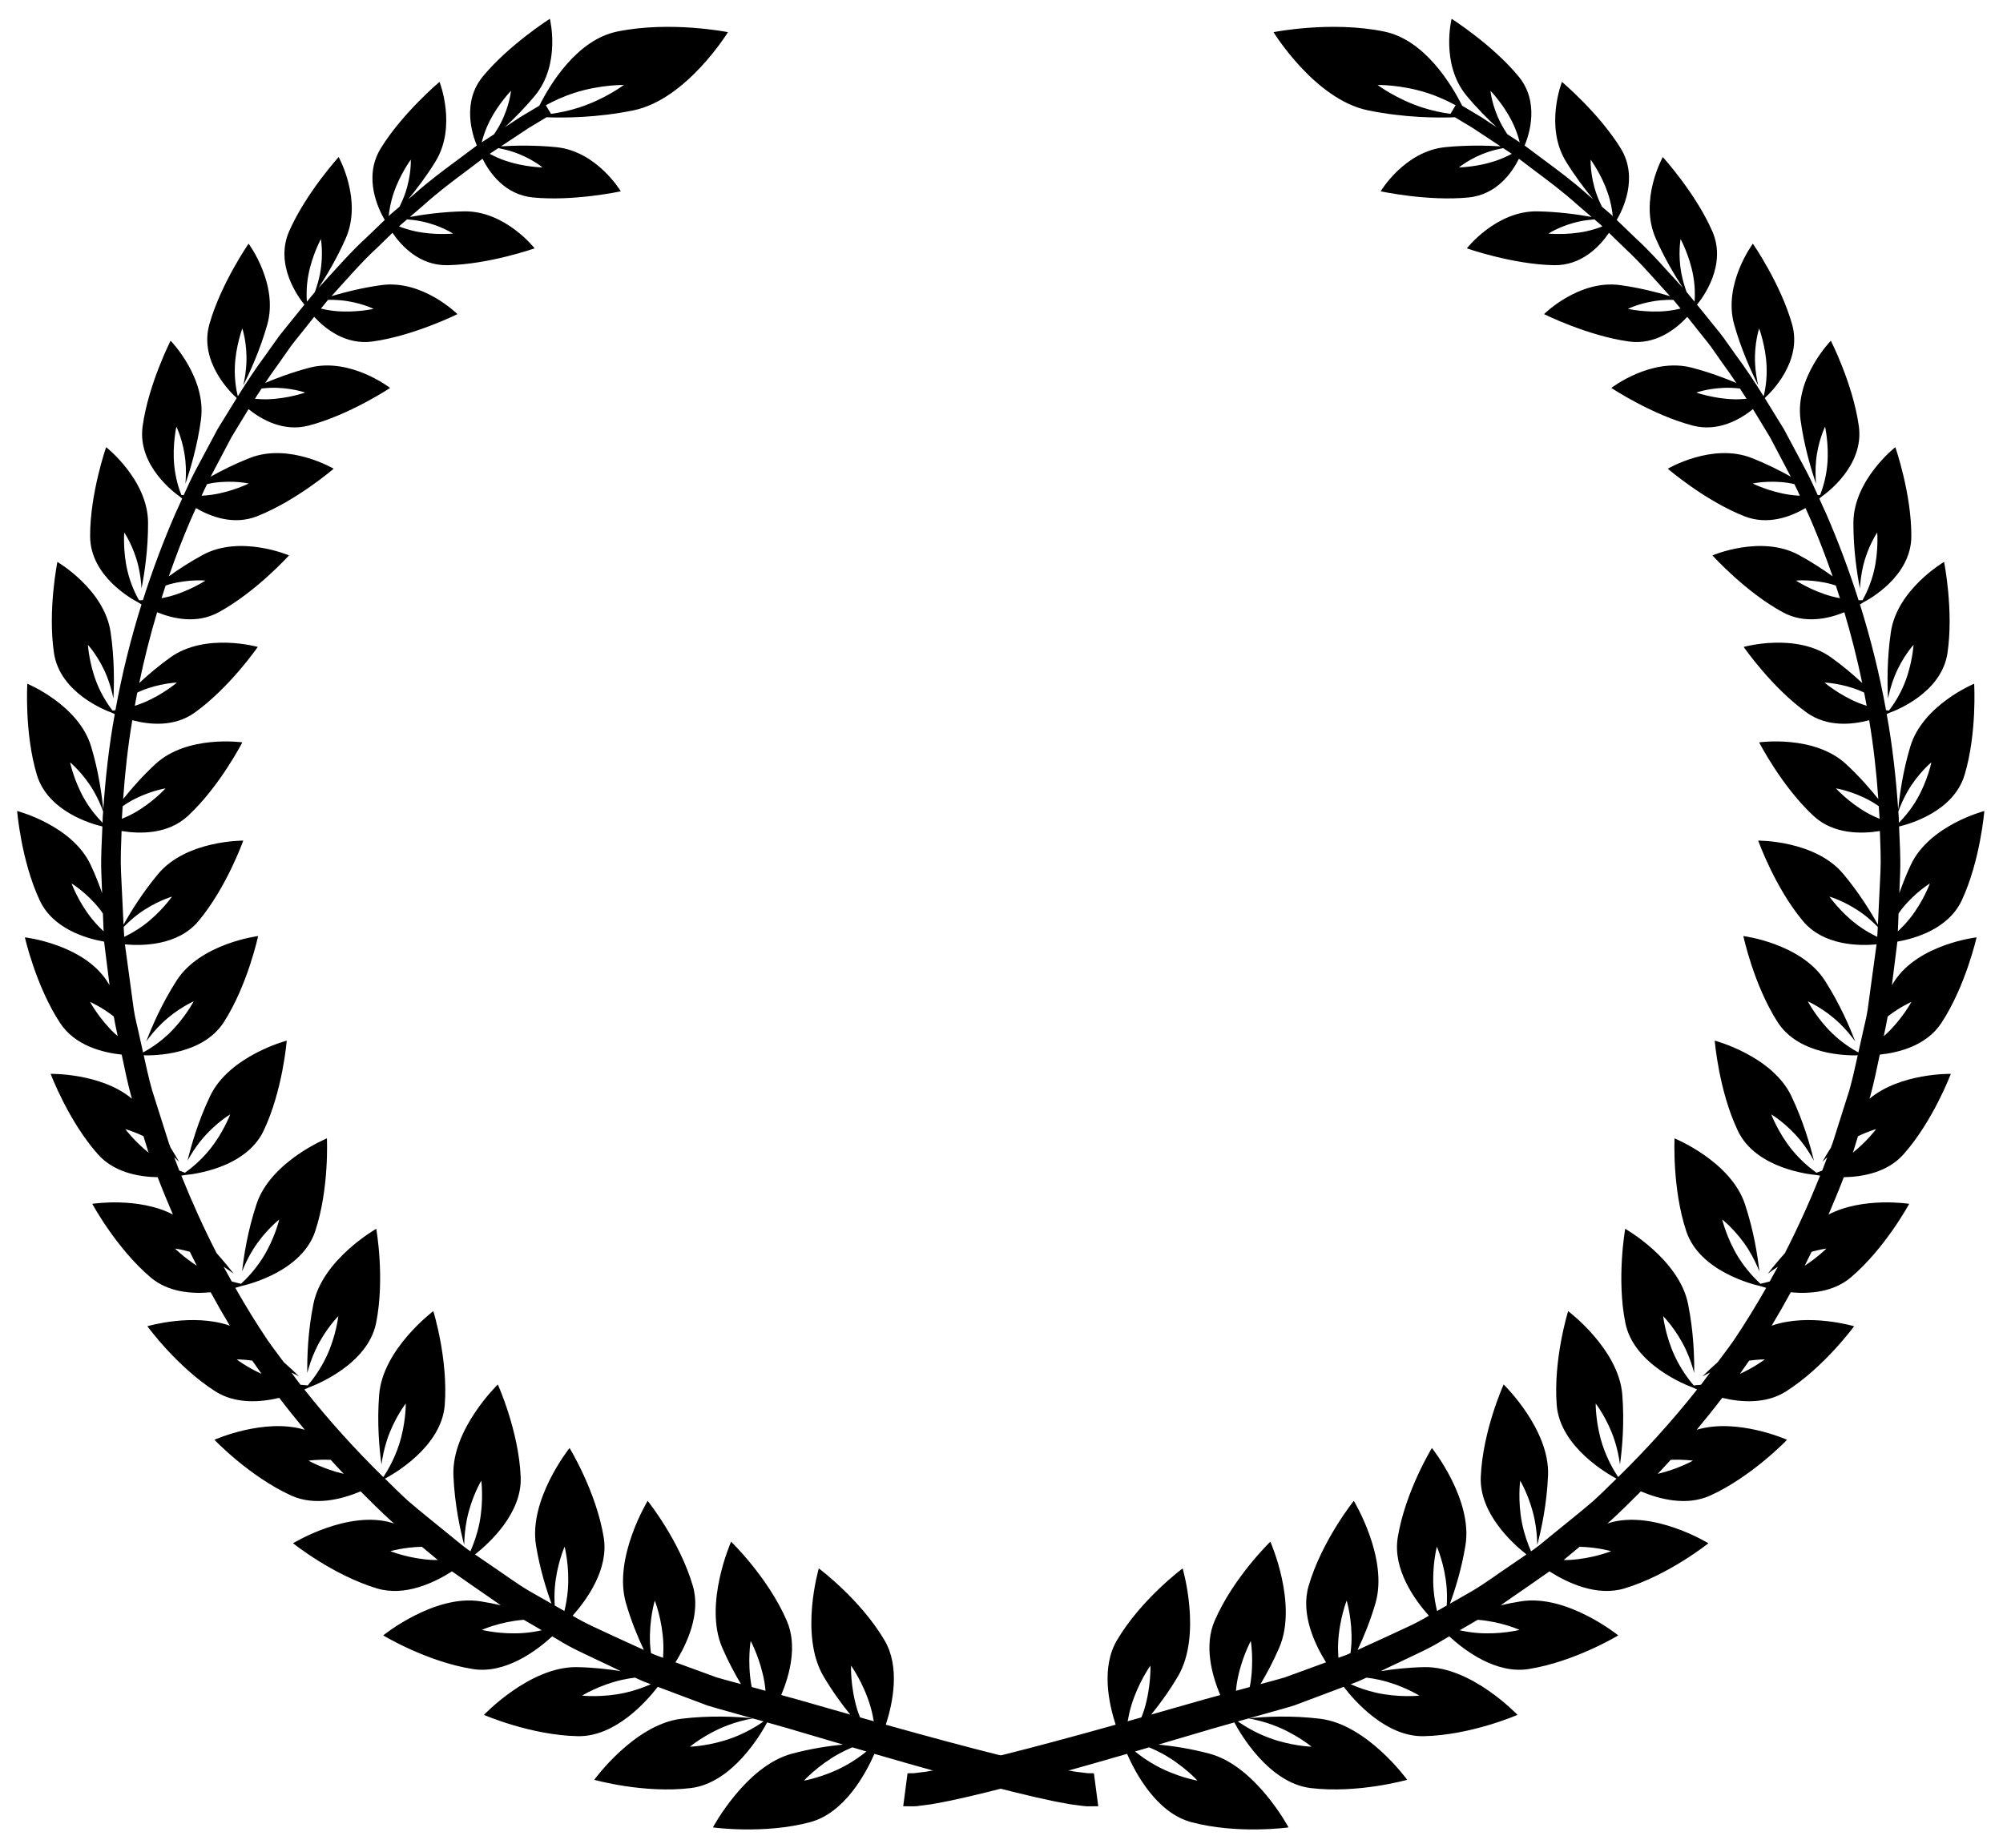
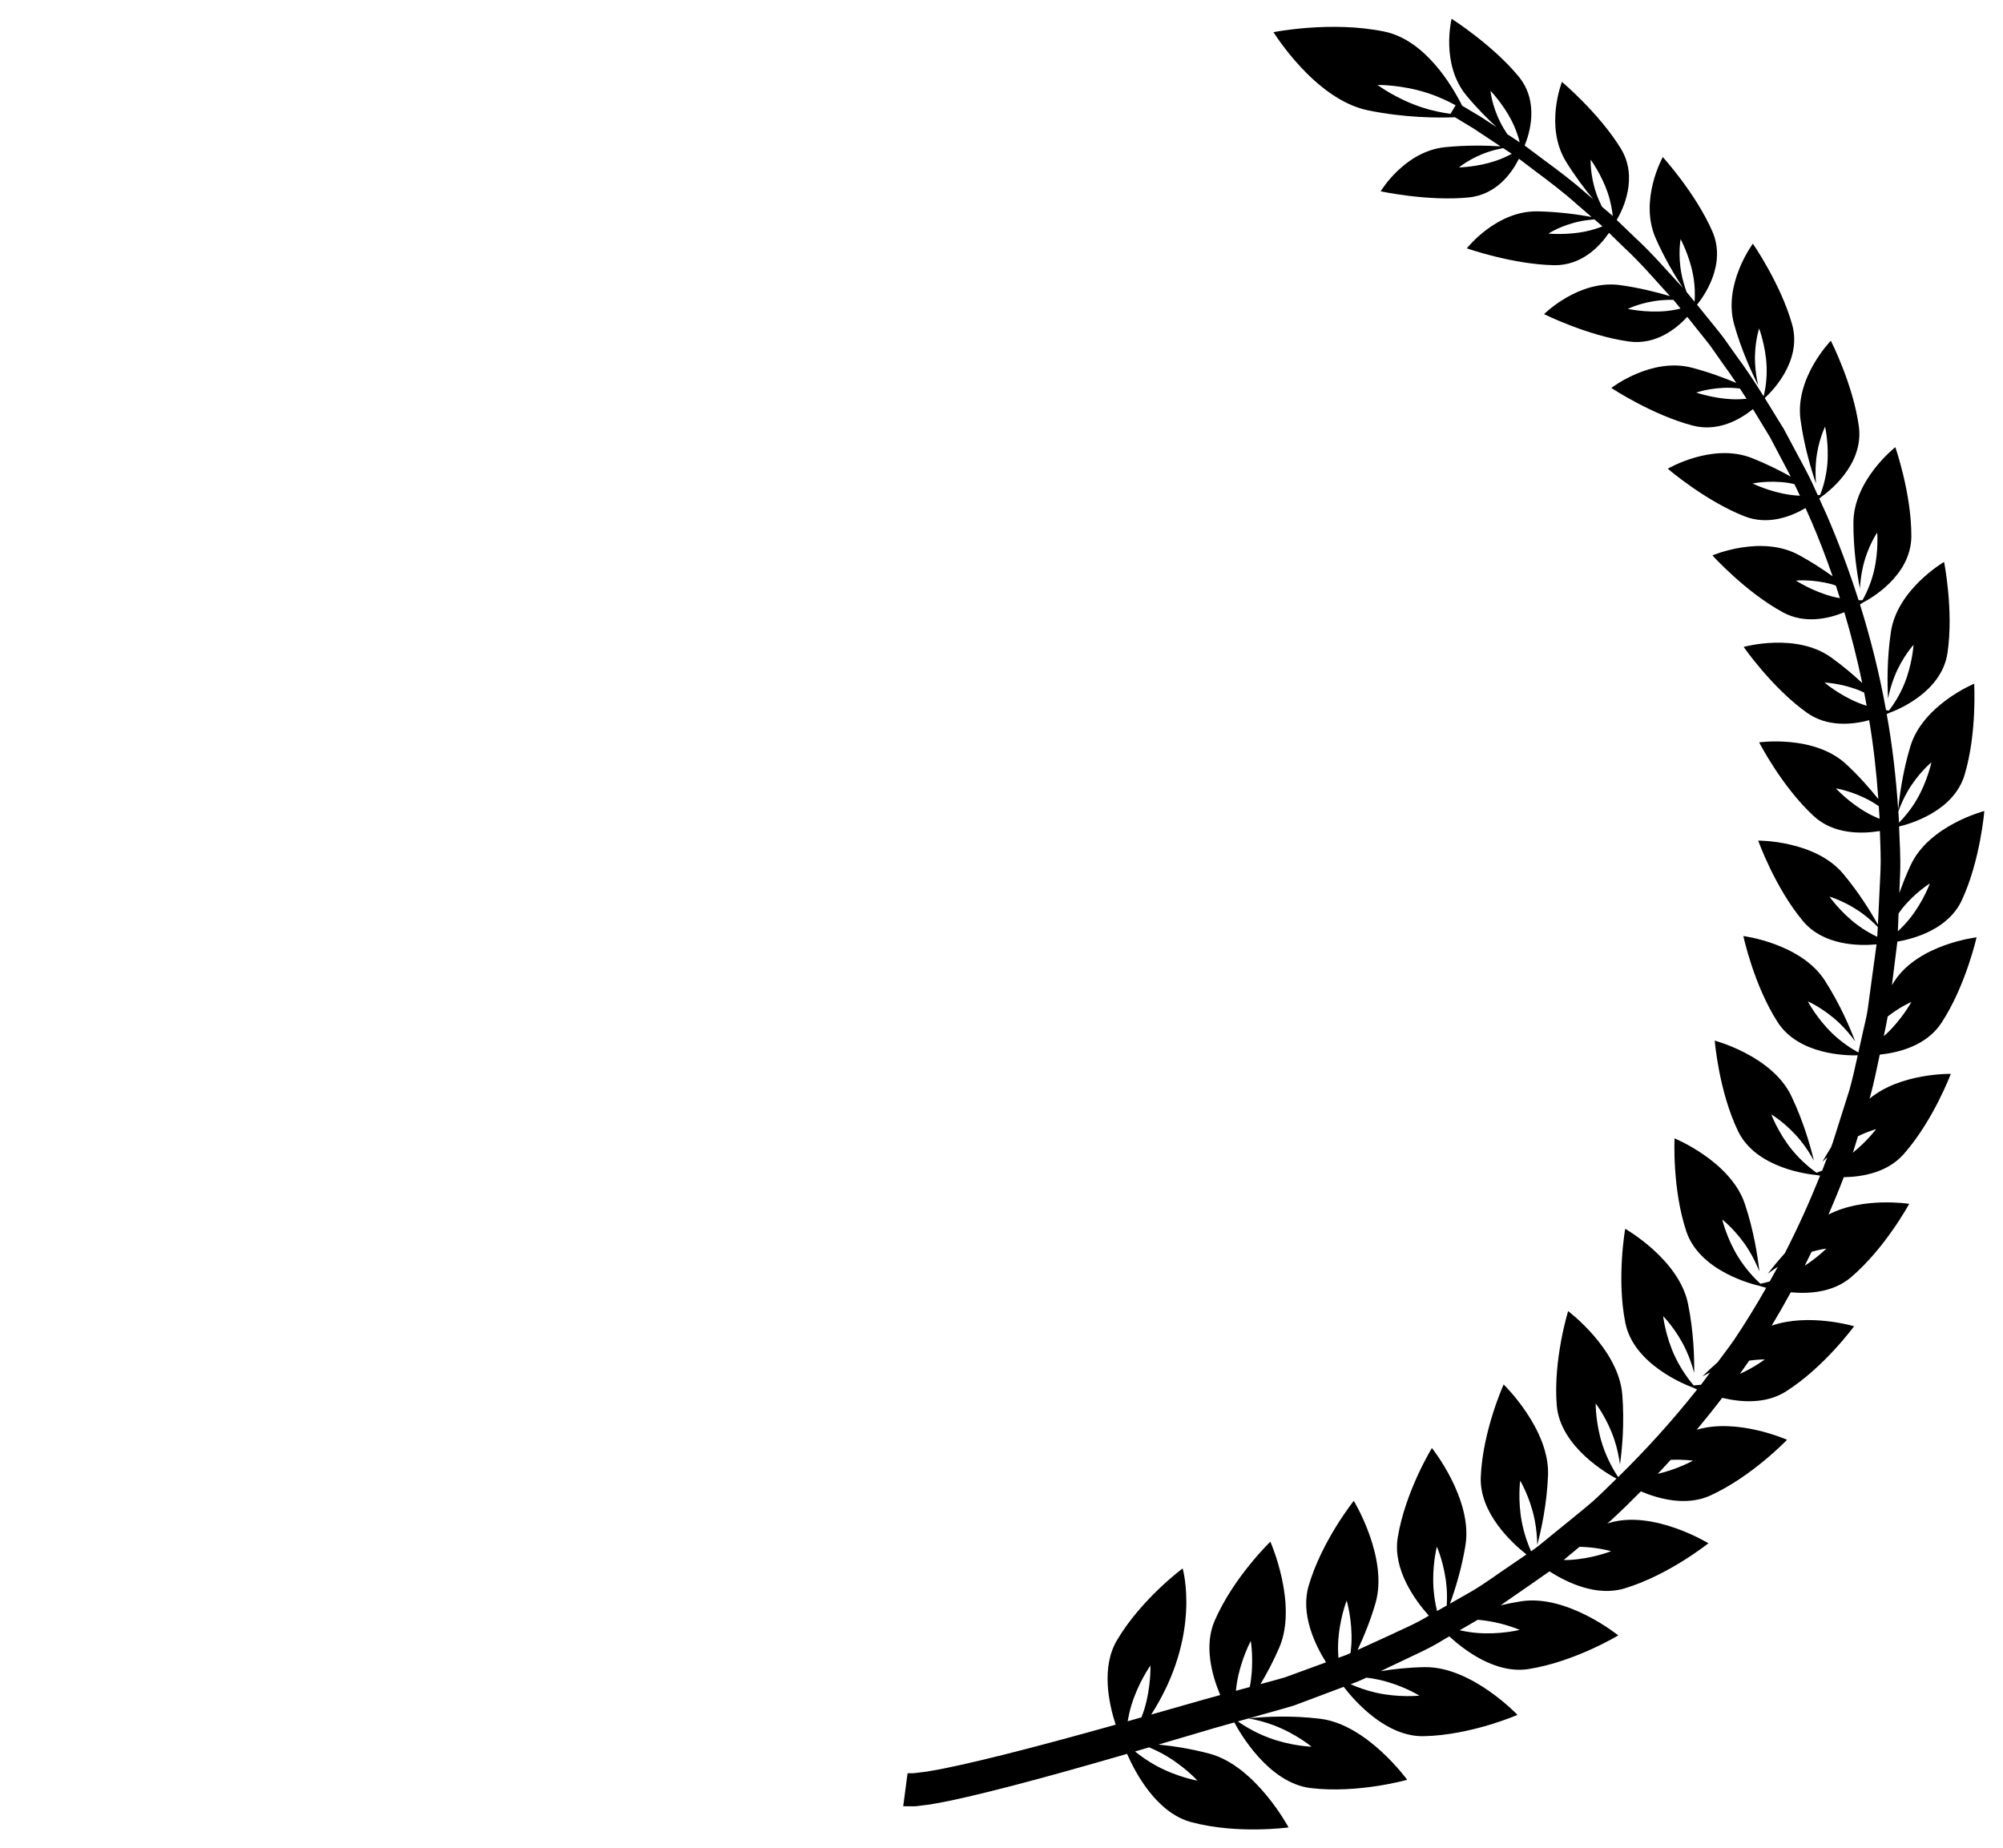
<svg xmlns="http://www.w3.org/2000/svg" version="1.1" x="0" y="0" width="505" height="466" viewBox="0, 0, 505, 466">
  <g id="Layer_1">
-     <path d="M216.834,433.068 C216.589,432.411 216.33,431.779 216.115,431.068 C214.356,425.237 214.564,420.018 214.564,420.018 C214.564,420.018 217.625,424.251 219.383,430.082 C219.804,431.477 220.083,432.8 220.308,434.059 C219.163,433.732 218.008,433.403 216.834,433.068 z M213.196,445.217 C207.856,448.147 202.706,449.024 202.706,449.024 C202.706,449.024 206.214,445.153 211.555,442.224 C212.696,441.599 213.82,441.075 214.894,440.627 C216.093,440.981 217.279,441.331 218.448,441.675 C217.026,442.816 215.274,444.077 213.196,445.217 z M189.544,425.427 C189.502,425.209 189.44,425.02 189.403,424.797 C188.4,418.864 189.259,413.8 189.259,413.8 C189.259,413.8 191.744,418.354 192.747,424.286 C192.868,425.002 192.935,425.686 193.007,426.369 C191.864,426.06 190.705,425.743 189.544,425.427 z M184.752,438.2 C179.123,440.322 173.938,440.47 173.938,440.47 C173.938,440.47 177.879,437.175 183.509,435.055 C185.79,434.194 187.985,433.667 189.804,433.333 C190.708,433.588 191.635,433.85 192.528,434.1 C190.855,435.253 188.143,436.923 184.752,438.2 z M167.174,418.054 C166.499,417.808 165.851,417.57 165.172,417.323 C164.82,417.184 164.474,417.008 164.125,416.861 C164.027,416.057 163.923,415.255 163.885,414.39 C163.624,408.452 165.087,403.62 165.087,403.62 C165.087,403.62 166.976,408.411 167.237,414.347 C167.295,415.664 167.251,416.889 167.174,418.054 z M157.672,426.855 C151.875,428.156 146.756,427.59 146.756,427.59 C146.756,427.59 151.037,424.91 156.834,423.607 C157.967,423.355 159.064,423.18 160.11,423.051 C160.868,423.39 161.622,423.764 162.386,424.073 C162.964,424.292 163.516,424.5 164.091,424.715 C162.373,425.469 160.194,426.288 157.672,426.855 z M143.176,400.825 C143.02,402.843 142.678,404.687 142.297,406.256 C141.491,405.798 140.67,405.329 139.86,404.867 C139.786,403.485 139.755,402.013 139.88,400.411 C140.333,394.559 142.35,390.024 142.35,390.024 C142.35,390.024 143.63,394.975 143.176,400.825 z M132.288,411.777 C126.439,412.265 121.482,411.012 121.482,411.012 C121.482,411.012 126.006,408.97 131.854,408.483 C131.929,408.477 131.995,408.482 132.069,408.477 C133.587,409.361 135.087,410.234 136.589,411.109 C135.277,411.393 133.852,411.646 132.288,411.777 z M108.911,393.374 C103.124,393.063 98.416,391.164 98.416,391.164 C98.416,391.164 101.801,390.167 106.364,390.055 C107.158,390.711 107.959,391.366 108.744,392.026 C109.298,392.474 109.839,392.932 110.383,393.389 C109.893,393.386 109.42,393.402 108.911,393.374 z M77.792,368.336 C77.792,368.336 80.104,367.988 83.387,368.135 C84.464,369.328 85.557,370.497 86.653,371.663 C81.599,370.487 77.792,368.336 77.792,368.336 z M59.666,342.809 C59.666,342.809 61.255,342.789 63.602,343.11 C64.378,344.231 65.154,345.352 65.946,346.457 C62.21,344.746 59.666,342.809 59.666,342.809 z M44.136,314.854 C44.136,314.854 45.656,315.044 47.865,315.662 C48.434,316.842 49.023,318.009 49.612,319.18 C46.291,317.028 44.136,314.854 44.136,314.854 z M31.602,284.735 C31.602,284.735 33.552,285.259 36.175,286.522 L37.262,290.064 C37.335,290.273 37.416,290.478 37.491,290.688 C33.873,287.805 31.602,284.735 31.602,284.735 z M31.179,233.816 C31.178,233.796 31.177,233.774 31.176,233.755 C32.225,232.693 33.431,231.565 34.864,230.5 C39.171,227.302 43.364,226.102 43.364,226.102 C43.364,226.102 40.573,230.087 36.266,233.286 C34.487,234.607 32.767,235.551 31.316,236.245 C31.27,235.435 31.227,234.625 31.179,233.816 z M29,260.693 C25.036,256.975 22.71,252.661 22.71,252.661 C22.71,252.661 25.492,253.845 28.683,256.325 C28.965,257.986 29.325,259.63 29.679,261.276 C29.451,261.076 29.227,260.907 29,260.693 z M23.055,231.556 C19.716,227.357 18.045,222.787 18.045,222.787 C18.045,222.787 21.788,225.026 25.126,229.225 C25.431,229.608 25.669,229.99 25.945,230.375 C25.994,231.598 26.04,232.812 26.088,234.037 C26.101,234.308 26.117,234.578 26.126,234.849 C25.144,233.936 24.084,232.85 23.055,231.556 z M21.312,201.551 C18.656,196.971 17.666,192.243 17.666,192.243 C17.666,192.243 20.983,194.94 23.64,199.52 C24.674,201.302 25.435,203.086 26.004,204.625 C25.97,205.121 25.924,205.613 25.894,206.111 C25.884,206.566 25.862,207.016 25.847,207.469 C24.638,206.246 22.879,204.253 21.312,201.551 z M30.731,206.362 C30.786,205.336 30.864,204.318 30.929,203.296 C31.562,202.871 32.196,202.442 32.9,202.046 C37.514,199.448 41.742,198.808 41.742,198.808 C41.742,198.808 38.488,202.38 33.874,204.978 C32.776,205.595 31.729,206.069 30.727,206.482 C30.728,206.442 30.731,206.402 30.731,206.362 z M34.611,174.661 C34.94,174.512 35.236,174.345 35.578,174.205 C40.415,172.228 44.604,172.132 44.604,172.132 C44.604,172.132 40.952,175.242 36.115,177.219 C35.384,177.518 34.676,177.762 33.987,177.981 C34.188,176.871 34.394,175.763 34.611,174.661 z M41.756,147.666 C42.09,147.561 42.394,147.436 42.74,147.341 C47.716,145.989 51.8,146.408 51.8,146.408 C51.8,146.408 47.817,149.022 42.841,150.374 C42.11,150.573 41.409,150.72 40.727,150.849 C41.065,149.785 41.403,148.719 41.756,147.666 z M52.204,122.083 C52.727,121.976 53.226,121.849 53.772,121.77 C58.807,121.033 62.727,121.93 62.727,121.93 C62.727,121.93 58.483,124.023 53.448,124.759 C52.523,124.895 51.649,124.966 50.817,125.007 C51.262,124.017 51.733,123.05 52.204,122.083 z M65.942,97.976 C66.685,97.896 67.432,97.816 68.218,97.795 C73.237,97.659 76.941,98.994 76.941,98.994 C76.941,98.994 72.508,100.549 67.49,100.684 C66.321,100.716 65.263,100.652 64.269,100.56 C64.82,99.683 65.383,98.834 65.942,97.976 z M77.763,69.273 C78.681,64.405 80.893,60.297 80.893,60.297 C80.893,60.297 81.616,64.082 80.699,68.95 C80.373,70.674 79.882,72.253 79.389,73.636 C78.71,74.432 78.039,75.256 77.368,76.082 C77.256,74.516 77.229,72.109 77.763,69.273 z M82.565,75.79 C82.62,75.731 82.671,75.672 82.727,75.612 C83.713,75.597 84.748,75.62 85.813,75.717 C90.747,76.162 94.191,77.891 94.191,77.891 C94.191,77.891 89.635,78.898 84.701,78.453 C83.288,78.325 82.031,78.084 80.909,77.817 C81.459,77.139 82.007,76.446 82.565,75.79 z M99.267,48.628 C100.835,43.998 103.569,40.257 103.569,40.257 C103.569,40.257 103.761,44.023 102.194,48.651 C101.769,49.908 101.257,51.048 100.739,52.115 C99.993,52.75 99.29,53.348 98.523,53.999 C98.354,54.162 98.168,54.34 98,54.503 C98.149,52.989 98.492,50.919 99.267,48.628 z M106.29,55.823 C111.074,56.825 114.219,58.903 114.219,58.903 C114.219,58.903 109.608,59.358 104.825,58.357 C103.211,58.018 101.792,57.559 100.61,57.098 C100.736,56.976 100.874,56.841 100.999,56.72 C101.562,56.236 102.075,55.795 102.626,55.321 C103.792,55.417 105.015,55.556 106.29,55.823 z M123.457,30.508 C125.63,26.204 128.832,22.898 128.832,22.898 C128.832,22.898 128.509,26.571 126.334,30.875 C125.79,31.951 125.188,32.928 124.581,33.842 C124.547,33.864 124.52,33.882 124.485,33.906 C123.544,34.523 122.491,35.213 121.453,35.894 C121.813,34.459 122.417,32.566 123.457,30.508 z M129.389,38.308 C133.961,39.839 136.774,42.223 136.774,42.223 C136.774,42.223 132.173,42.123 127.601,40.591 C125.977,40.047 124.597,39.4 123.466,38.788 C124.206,38.296 124.942,37.808 125.632,37.35 C126.829,37.584 128.088,37.872 129.389,38.308 z M157.293,21.427 C157.293,21.427 152.554,24.996 145.972,27.122 C143.409,27.95 140.965,28.429 138.915,28.715 L137.621,26.539 C139.529,25.499 141.98,24.337 144.781,23.433 C151.362,21.307 157.293,21.427 157.293,21.427 z M275.801,447.187 C275.801,447.187 275.426,447.146 274.705,447.152 C274.42,447.199 273.713,447.088 272.959,446.997 C272.181,446.881 271.349,446.844 270.274,446.622 C266.102,445.962 259.793,444.531 251.82,442.552 C243.903,440.575 234.303,437.995 223.331,434.919 C225.13,429.373 226.971,420.358 223.017,413.649 C216.895,403.258 206.441,395.51 206.441,395.51 C206.441,395.51 201.502,412.328 207.625,422.717 C209.822,426.446 212.205,429.701 214.368,432.365 C211.458,431.535 208.469,430.683 205.398,429.808 C202.827,429.05 199.753,428.2 196.966,427.445 C199.14,422.254 201.06,414.954 198.387,408.75 C193.657,397.77 184.328,388.769 184.328,388.769 C184.328,388.769 177.353,404.497 182.083,415.478 C183.561,418.91 185.227,422.025 186.819,424.687 C186.46,424.589 186.122,424.497 185.762,424.399 C184.081,423.931 182.366,423.507 180.664,422.986 C178.991,422.375 177.302,421.757 175.597,421.133 C173.861,420.498 172.063,419.841 170.293,419.194 C173.267,414.422 176.716,406.917 174.685,399.933 C171.372,388.551 163.293,378.473 163.293,378.473 C163.293,378.473 154.51,392.893 157.822,404.275 C159.133,408.783 160.801,412.828 162.34,416.077 C159.815,414.949 157.299,413.745 154.716,412.586 C151.286,410.954 147.708,409.478 144.367,407.437 C147.958,403.405 153.514,395.706 152.213,387.72 C150.324,376.117 143.598,365.147 143.598,365.147 C143.598,365.147 133.248,378.077 135.137,389.68 C136.087,395.517 137.69,400.686 139.053,404.407 C137.221,403.363 135.41,402.331 133.554,401.273 C130.01,399.193 126.692,396.661 123.188,394.337 C122.052,393.558 120.905,392.773 119.761,391.988 C123.363,389.143 131.653,381.581 131.278,372.449 C130.801,360.804 125.51,349.126 125.51,349.126 C125.51,349.126 113.841,360.422 114.318,372.066 C114.616,379.34 116.023,385.78 117.037,389.59 C117.067,387.78 117.228,385.569 117.694,383.241 C118.831,377.559 121.342,373.379 121.342,373.379 C121.342,373.379 122.011,378.412 120.874,384.095 C120.299,386.966 119.378,389.439 118.604,391.196 C118.387,391.048 118.171,390.899 117.954,390.75 C116.228,389.512 114.628,388.087 112.946,386.754 C109.637,384.021 106.21,381.354 102.904,378.496 C100.915,376.692 98.996,374.763 97.055,372.872 C98.918,371.89 111.282,364.995 112.126,354.347 C113.039,342.825 109.252,330.627 109.252,330.627 C109.252,330.627 96.509,340.168 95.596,351.689 C95.025,358.884 95.638,365.408 96.178,369.292 C96.421,367.517 96.84,365.362 97.571,363.136 C99.355,357.699 102.305,353.925 102.305,353.925 C102.305,353.925 102.363,358.965 100.578,364.402 C99.391,368.02 97.691,370.894 96.685,372.417 C96.658,372.419 96.615,372.419 96.587,372.422 C89.621,365.596 82.965,358.255 76.738,350.39 C77.248,350.169 77.621,349.993 77.82,349.895 C79.519,349.273 92.694,344.131 94.819,333.629 C97.092,322.399 94.863,309.869 94.863,309.869 C94.863,309.869 81.293,317.564 79.022,328.792 C77.602,335.808 77.417,342.318 77.477,346.217 C77.927,344.501 78.594,342.436 79.574,340.339 C81.966,335.22 85.295,331.896 85.295,331.896 C85.295,331.896 84.746,336.872 82.354,341.989 C80.762,345.396 78.76,347.999 77.596,349.365 C77.094,349.336 76.456,349.275 75.75,349.193 C74.965,348.191 74.236,347.128 73.465,346.11 C74.147,346.441 74.831,346.775 75.408,347.099 C74.388,346.086 73.085,344.851 71.549,343.505 C70.19,341.658 68.787,339.858 67.474,337.965 C64.596,333.687 61.891,329.269 59.323,324.758 C60.089,324.549 60.663,324.369 60.926,324.282 C62.654,323.895 76.102,320.587 79.459,310.509 C83.048,299.732 82.42,287.067 82.42,287.067 C82.42,287.067 68.275,292.84 64.686,303.617 C62.443,310.349 61.463,316.749 61.043,320.607 C61.691,318.972 62.594,317.023 63.805,315.085 C66.76,310.356 70.407,307.523 70.407,307.523 C70.407,307.523 69.261,312.357 66.306,317.088 C64.339,320.236 62.071,322.536 60.771,323.729 C60.16,323.607 59.331,323.4 58.424,323.147 C57.738,321.918 57.049,320.69 56.386,319.444 C57.322,320.039 58.181,320.637 58.922,321.197 C57.854,319.802 56.372,317.987 54.615,316.024 C51.363,309.663 48.397,303.13 45.722,296.467 C46.169,296.399 46.521,296.336 46.708,296.3 C48.435,296.149 61.91,294.684 66.446,285.179 C71.295,275.014 72.29,262.42 72.29,262.42 C72.29,262.42 57.826,266.227 52.976,276.391 C49.947,282.74 48.184,288.933 47.288,292.685 C48.124,291.158 49.248,289.354 50.668,287.602 C54.137,283.325 58.037,281.015 58.037,281.015 C58.037,281.015 56.312,285.638 52.843,289.914 C50.535,292.761 48.042,294.73 46.628,295.732 C46.226,295.592 45.741,295.409 45.199,295.189 C44.759,294.075 44.345,292.952 43.921,291.832 C44.341,292.222 44.793,292.62 45.154,292.984 C44.579,291.966 43.848,290.738 43.004,289.396 C42.861,289.009 42.707,288.627 42.567,288.239 L38.332,274.871 C37.525,271.981 36.877,269.052 36.237,266.121 C38.983,266.2 51.102,266.06 56.434,257.754 C62.465,248.357 65.076,236.045 65.076,236.045 C65.076,236.045 50.557,237.874 44.525,247.271 C40.757,253.14 38.237,259.024 36.877,262.612 C37.889,261.216 39.214,259.582 40.821,258.04 C44.742,254.278 48.825,252.516 48.825,252.516 C48.825,252.516 46.548,256.854 42.626,260.617 C40.131,263.01 37.608,264.566 36.076,265.401 C35.772,264.015 35.475,262.624 35.148,261.244 C34.678,258.967 34.033,256.711 33.706,254.423 L32.777,247.561 L31.844,240.717 L31.492,238.146 C35.942,238.555 44.843,238.473 50.028,232.286 C57.139,223.799 61.329,211.979 61.329,211.979 C61.329,211.979 47.016,211.863 39.906,220.349 C36.002,225.007 33.034,229.799 31.148,233.178 C30.935,228.736 30.723,224.31 30.512,219.907 C30.353,216.546 30.533,213.031 30.651,209.56 C35.251,210.309 42.312,210.437 47.346,205.78 C55.405,198.327 61.094,187.202 61.094,187.202 C61.094,187.202 47.241,185.226 39.182,192.679 C35.917,195.698 33.202,198.81 31.046,201.5 C31.519,194.772 32.253,188.127 33.354,181.618 C37.711,182.774 43.951,183.376 49.071,179.715 C57.925,173.386 64.991,163.136 64.991,163.136 C64.991,163.136 51.83,159.436 42.976,165.765 C39.98,167.906 37.339,170.164 35.1,172.244 C36.373,166.152 37.881,160.189 39.615,154.392 C43.685,156.051 49.627,157.377 55.083,154.419 C64.569,149.275 72.865,140.054 72.865,140.054 C72.865,140.054 60.592,134.798 51.106,139.941 C47.915,141.672 45.02,143.57 42.563,145.335 C44.234,140.53 46.035,135.837 47.982,131.306 C48.475,130.245 48.935,129.185 49.404,128.123 C53.131,130.304 58.906,132.512 64.81,130.187 C74.765,126.265 84.127,118.198 84.127,118.198 C84.127,118.198 72.905,111.578 62.949,115.499 C59.271,116.948 55.909,118.639 53.112,120.2 C54.888,116.831 56.639,113.507 58.361,110.242 C59.807,107.85 61.229,105.497 62.656,103.174 C65.955,105.823 71.48,108.979 77.834,107.319 C88.099,104.638 98.358,97.829 98.358,97.829 C98.358,97.829 88.313,90.042 78.049,92.723 C73.844,93.822 69.975,95.256 66.854,96.568 C67.947,94.928 69.057,93.317 70.207,91.764 C71.217,90.323 72.216,88.897 73.205,87.485 C74.228,86.1 75.329,84.797 76.369,83.471 C77.337,82.275 78.277,81.081 79.214,79.9 C82.003,82.918 87.157,87.05 93.919,86.118 C104.341,84.682 115.326,79.215 115.326,79.215 C115.326,79.215 106.559,70.461 96.138,71.898 C91.389,72.552 86.983,73.659 83.58,74.672 C87.528,70.342 91.16,66.078 95.048,62.514 C96.393,61.205 97.663,59.967 98.95,58.714 C101.178,61.978 105.76,67.008 112.827,66.875 C123.257,66.679 134.791,62.628 134.791,62.628 C134.791,62.628 127.381,53.102 116.951,53.298 C111.773,53.396 106.928,54.062 103.34,54.709 C104.522,53.693 105.732,52.653 106.86,51.683 C110.55,48.359 114.185,45.657 117.463,43.204 C118.941,42.086 120.324,41.038 121.656,40.029 C123.351,43.437 127.193,49.074 134.317,49.788 C144.61,50.82 156.514,48.246 156.514,48.246 C156.514,48.246 150.52,38.142 140.226,37.109 C134.96,36.582 129.961,36.68 126.31,36.9 C126.342,36.879 126.38,36.854 126.412,36.833 C129.096,35.056 131.379,33.545 133.229,32.319 C135.309,31.066 136.829,30.149 137.792,29.568 C142.109,29.74 150.472,29.72 159.706,27.827 C173.122,25.075 183.532,8.11 183.532,8.11 C183.532,8.11 169.045,5.2 155.629,7.952 C145.398,10.05 138.619,21.387 135.971,26.659 C134.98,27.25 133.432,28.173 131.327,29.428 C130.169,30.186 128.785,31.091 127.298,32.065 C129.658,29.871 132.325,27.198 134.882,24.106 C141.474,16.133 138.632,4.734 138.632,4.734 C138.632,4.734 128.357,11.275 121.765,19.247 C116.392,25.744 119.054,33.903 120.223,36.701 C120.196,36.719 120.176,36.732 120.149,36.749 C118.654,37.867 117.063,39.055 115.384,40.31 C112.009,42.805 108.267,45.561 104.509,48.909 C104,49.342 103.44,49.817 102.92,50.26 C105.059,47.673 107.532,44.411 109.784,40.752 C115.252,31.868 110.811,20.645 110.811,20.645 C110.811,20.645 101.462,28.523 95.995,37.407 C91.438,44.812 95.515,52.953 97.002,55.463 C95.507,56.903 94.011,58.343 92.439,59.856 C88.335,63.584 84.506,68.064 80.309,72.599 C82.346,69.495 84.989,65.075 87.189,60.059 C91.415,50.425 85.383,39.603 85.383,39.603 C85.383,39.603 77.129,48.679 72.903,58.314 C69.171,66.823 75.275,75.026 76.752,76.827 C75.624,78.228 74.49,79.649 73.322,81.076 C72.257,82.42 71.13,83.741 70.081,85.146 C69.066,86.577 68.042,88.023 67.006,89.484 C64.564,92.748 62.273,96.242 60.01,99.848 C59.987,99.842 59.951,99.835 59.929,99.829 C59.571,98.351 59.064,95.59 59.22,92.253 C59.453,87.237 61.093,82.835 61.093,82.835 C61.093,82.835 62.356,86.565 62.123,91.58 C62.028,93.634 61.696,95.58 61.337,97.168 C63.014,93.848 65.584,88.229 67.385,81.85 C70.265,71.639 62.674,61.444 62.674,61.444 C62.674,61.444 55.668,71.57 52.787,81.781 C50.093,91.331 58.435,99.238 59.528,100.222 C59.562,100.261 59.624,100.329 59.674,100.387 C58.068,102.958 56.47,105.575 54.842,108.237 C53.022,111.647 51.171,115.114 49.291,118.634 C48.223,120.652 47.263,122.75 46.313,124.87 C46.117,124.848 45.879,124.827 45.713,124.805 C45.143,123.361 44.241,120.649 43.921,117.279 C43.443,112.213 44.468,107.595 44.468,107.595 C44.468,107.595 46.27,111.19 46.749,116.256 C46.946,118.331 46.888,120.324 46.753,121.962 C47.97,118.428 49.759,112.476 50.663,105.853 C52.111,95.251 43.017,85.919 43.017,85.919 C43.017,85.919 37.402,96.928 35.954,107.529 C34.6,117.444 44.126,124.388 45.366,125.247 C45.475,125.344 45.678,125.516 45.928,125.721 C45.344,127.028 44.767,128.336 44.152,129.643 C41.146,136.564 38.42,143.827 36.023,151.354 C35.675,151.361 35.314,151.37 35.041,151.366 C34.26,149.991 32.96,147.386 32.157,144.05 C30.95,139.037 31.324,134.289 31.324,134.289 C31.324,134.289 33.657,137.668 34.865,142.68 C35.359,144.734 35.586,146.737 35.684,148.394 C36.406,144.706 37.361,138.527 37.328,131.786 C37.274,120.995 26.761,112.764 26.761,112.764 C26.761,112.764 22.668,124.473 22.723,135.264 C22.773,145.357 33.379,151.144 34.753,151.852 C34.918,151.963 35.236,152.17 35.674,152.432 C33.005,160.96 30.774,169.832 29.12,178.991 C29.113,179.024 29.109,179.058 29.102,179.09 C28.857,179.125 28.575,179.169 28.371,179.191 C27.384,177.918 25.697,175.481 24.407,172.252 C22.468,167.399 22.166,162.612 22.166,162.612 C22.166,162.612 25.009,165.691 26.948,170.543 C27.743,172.531 28.259,174.502 28.596,176.144 C28.797,172.371 28.877,166.084 27.877,159.358 C26.276,148.593 14.469,141.7 14.469,141.7 C14.469,141.7 12.008,153.904 13.609,164.67 C15.106,174.737 26.66,179.179 28.15,179.712 C28.3,179.787 28.581,179.919 28.935,180.075 C27.497,187.929 26.597,195.993 26.037,204.163 C25.666,200.334 24.84,194.442 22.982,188.261 C19.823,177.749 6.885,172.419 6.885,172.419 C6.885,172.419 6.138,184.891 9.297,195.403 C12.096,204.717 23.293,207.826 25.814,208.415 C25.664,212.271 25.4,216.091 25.548,220.123 C25.613,221.811 25.679,223.517 25.745,225.211 C24.953,222.955 24.004,220.55 22.869,218.119 C18.182,208.088 4.321,204.515 4.321,204.515 C4.321,204.515 5.328,217.016 10.014,227.046 C13.388,234.269 21.796,236.671 26.251,237.453 C26.252,237.481 26.251,237.51 26.254,237.538 L26.697,241.078 L27.622,248.428 C27.398,248.075 27.185,247.722 26.952,247.368 C20.816,238.039 6.276,236.372 6.276,236.372 C6.276,236.372 9.025,248.656 15.161,257.984 C18.907,263.679 25.837,265.435 30.681,265.944 C31.411,269.412 32.121,272.887 33.044,276.313 L33.278,277.075 C25.44,270.532 12.769,270.798 12.769,270.798 C12.769,270.798 17.2,282.63 24.668,291.06 C28.727,295.642 34.927,296.773 39.751,296.856 C40.965,300.029 42.264,303.166 43.605,306.282 C34.909,301.738 23.267,303.575 23.267,303.575 C23.267,303.575 29.287,314.735 37.939,322.097 C42.377,325.872 48.349,326.326 53.122,325.88 C54.672,328.723 56.271,331.534 57.94,334.297 C48.601,331.033 37.156,334.441 37.156,334.441 C37.156,334.441 44.644,344.731 54.314,350.875 C59.367,354.086 65.602,353.648 70.406,352.5 C72.497,355.242 74.649,357.915 76.834,360.547 C66.622,357.472 54.057,363.075 54.057,363.075 C54.057,363.075 62.875,372.317 73.384,377.121 C79.321,379.834 86.116,378.104 90.917,376.085 C93.398,378.593 95.911,381.053 98.475,383.418 C98.775,383.684 99.085,383.931 99.387,384.193 C99.22,384.142 99.06,384.085 98.891,384.032 C87.73,380.674 73.887,389.169 73.887,389.169 C73.887,389.169 83.884,397.196 95.043,400.555 C102.021,402.656 109.401,399.166 113.964,396.256 C115.73,397.49 117.488,398.722 119.236,399.943 C121.613,401.553 123.927,403.208 126.262,404.806 C124.615,404.427 122.886,404.083 121.096,403.803 C109.483,401.98 96.612,412.403 96.612,412.403 C96.612,412.403 107.621,419.066 119.234,420.889 C127.439,422.177 135.309,416.239 139.224,412.644 C139.722,412.934 140.236,413.232 140.731,413.523 C144.237,415.733 148.006,417.324 151.619,419.082 C153.271,419.844 154.892,420.639 156.51,421.417 C153.28,420.899 149.521,420.478 145.486,420.405 C133.632,420.19 122.017,432.445 122.017,432.445 C122.017,432.445 133.858,437.603 145.712,437.816 C155.135,437.987 163.001,429.052 165.839,425.372 C168.285,426.293 170.744,427.219 173.13,428.115 C174.889,428.775 176.633,429.431 178.359,430.079 C180.115,430.633 181.884,431.09 183.618,431.593 C185.687,432.175 187.675,432.734 189.691,433.303 C185.688,432.895 179.084,432.533 171.772,433.423 C159.902,434.867 149.828,448.816 149.828,448.816 C149.828,448.816 162.303,452.342 174.171,450.899 C184.784,449.606 191.997,437.009 193.409,434.349 C193.546,434.387 193.694,434.429 193.832,434.468 C197.298,435.428 200.012,436.219 203.24,437.19 C206.427,438.128 209.523,439.043 212.537,439.931 C208.861,440.292 204.377,440.966 199.645,442.235 C187.998,445.36 179.741,460.822 179.741,460.822 C179.741,460.822 192.628,462.616 204.275,459.491 C213,457.149 218.328,447.149 220.458,442.269 C220.601,442.312 220.757,442.357 220.899,442.399 C232.01,445.625 241.736,448.336 249.816,450.432 C257.91,452.515 264.295,454.035 268.89,454.811 C269.991,455.048 271.121,455.14 272.016,455.274 C272.942,455.39 273.643,455.521 274.511,455.501 C276.083,455.487 276.893,455.482 276.893,455.482 L275.801,447.187" fill="#000000" />
-     <path d="M473.011,284.735 C473.011,284.735 470.74,287.805 467.122,290.688 C467.196,290.478 467.277,290.273 467.35,290.064 L468.437,286.522 C471.06,285.259 473.011,284.735 473.011,284.735 z M455,319.18 C455.589,318.009 456.178,316.842 456.749,315.662 C458.958,315.044 460.477,314.854 460.477,314.854 C460.477,314.854 458.321,317.028 455,319.18 z M438.667,346.457 C439.459,345.352 440.235,344.231 441.01,343.11 C443.359,342.789 444.947,342.809 444.947,342.809 C444.947,342.809 442.403,344.746 438.667,346.457 z M417.959,371.663 C419.055,370.497 420.148,369.328 421.225,368.135 C424.509,367.988 426.821,368.336 426.821,368.336 C426.821,368.336 423.014,370.487 417.959,371.663 z M406.198,391.164 C406.198,391.164 401.489,393.063 395.702,393.374 C395.192,393.402 394.719,393.386 394.23,393.389 C394.774,392.932 395.314,392.474 395.868,392.026 C396.652,391.366 397.455,390.711 398.249,390.055 C402.811,390.167 406.198,391.164 406.198,391.164 z M383.129,411.012 C383.129,411.012 378.172,412.265 372.325,411.777 C370.76,411.646 369.335,411.393 368.023,411.109 C369.526,410.234 371.026,409.361 372.543,408.477 C372.618,408.482 372.683,408.477 372.758,408.483 C378.607,408.97 383.129,411.012 383.129,411.012 z M364.752,404.867 C363.942,405.329 363.121,405.798 362.316,406.256 C361.936,404.687 361.592,402.843 361.437,400.825 C360.982,394.975 362.263,390.024 362.263,390.024 C362.263,390.024 364.28,394.559 364.733,400.411 C364.857,402.013 364.828,403.485 364.752,404.867 z M357.857,427.59 C357.857,427.59 352.738,428.156 346.94,426.855 C344.418,426.288 342.24,425.469 340.522,424.715 C341.096,424.5 341.648,424.292 342.227,424.073 C342.991,423.764 343.745,423.39 344.502,423.051 C345.548,423.18 346.646,423.354 347.778,423.607 C353.576,424.91 357.857,427.59 357.857,427.59 z M339.441,417.323 C338.761,417.57 338.114,417.808 337.439,418.054 C337.363,416.889 337.317,415.664 337.375,414.347 C337.637,408.411 339.524,403.62 339.524,403.62 C339.524,403.62 340.99,408.452 340.728,414.39 C340.69,415.255 340.584,416.057 340.489,416.861 C340.138,417.008 339.792,417.184 339.441,417.323 z M315.21,424.797 C315.173,425.02 315.111,425.209 315.069,425.427 C313.908,425.743 312.749,426.06 311.605,426.369 C311.677,425.686 311.746,425.002 311.866,424.286 C312.869,418.354 315.354,413.8 315.354,413.8 C315.354,413.8 316.212,418.864 315.21,424.797 z M321.102,435.055 C326.733,437.175 330.675,440.47 330.675,440.47 C330.675,440.47 325.491,440.322 319.86,438.2 C316.47,436.923 313.757,435.253 312.084,434.1 C312.977,433.85 313.905,433.588 314.809,433.333 C316.628,433.667 318.823,434.194 321.102,435.055 z M293.058,442.224 C298.398,445.153 301.908,449.024 301.908,449.024 C301.908,449.024 296.756,448.147 291.417,445.217 C289.338,444.077 287.586,442.816 286.165,441.675 C287.333,441.331 288.519,440.981 289.718,440.627 C290.793,441.075 291.917,441.599 293.058,442.224 z M285.23,430.082 C286.988,424.251 290.048,420.018 290.048,420.018 C290.048,420.018 290.256,425.237 288.498,431.068 C288.282,431.779 288.024,432.411 287.778,433.068 C286.604,433.403 285.451,433.732 284.305,434.059 C284.529,432.8 284.808,431.477 285.23,430.082 z M468.346,233.286 C464.04,230.087 461.249,226.102 461.249,226.102 C461.249,226.102 465.441,227.302 469.749,230.5 C471.182,231.565 472.388,232.693 473.436,233.755 C473.436,233.774 473.435,233.796 473.434,233.816 C473.385,234.625 473.343,235.435 473.295,236.245 C471.845,235.551 470.125,234.607 468.346,233.286 z M475.93,256.325 C479.12,253.845 481.903,252.661 481.903,252.661 C481.903,252.661 479.577,256.975 475.614,260.693 C475.385,260.907 475.162,261.076 474.934,261.276 C475.289,259.63 475.648,257.986 475.93,256.325 z M470.739,204.978 C466.125,202.38 462.871,198.808 462.871,198.808 C462.871,198.808 467.099,199.448 471.713,202.046 C472.417,202.442 473.05,202.871 473.683,203.296 C473.748,204.318 473.828,205.336 473.882,206.362 C473.883,206.402 473.885,206.442 473.885,206.482 C472.884,206.069 471.836,205.595 470.739,204.978 z M468.497,177.219 C463.661,175.242 460.008,172.132 460.008,172.132 C460.008,172.132 464.198,172.228 469.035,174.205 C469.376,174.345 469.672,174.511 470.002,174.661 C470.219,175.763 470.424,176.871 470.625,177.981 C469.937,177.762 469.228,177.518 468.497,177.219 z M461.771,150.374 C456.794,149.022 452.811,146.408 452.811,146.408 C452.811,146.408 456.897,145.989 461.874,147.341 C462.218,147.436 462.522,147.561 462.858,147.666 C463.209,148.719 463.547,149.785 463.885,150.849 C463.205,150.72 462.502,150.573 461.771,150.374 z M451.164,124.759 C446.129,124.023 441.886,121.93 441.886,121.93 C441.886,121.93 445.806,121.033 450.84,121.77 C451.387,121.849 451.887,121.976 452.408,122.083 C452.88,123.05 453.351,124.017 453.794,125.007 C452.964,124.966 452.09,124.895 451.164,124.759 z M437.123,100.684 C432.105,100.549 427.671,98.994 427.671,98.994 C427.671,98.994 431.375,97.659 436.394,97.795 C437.181,97.816 437.928,97.896 438.669,97.976 C439.23,98.834 439.792,99.683 440.343,100.56 C439.35,100.652 438.292,100.716 437.123,100.684 z M427.244,76.082 C426.574,75.256 425.903,74.432 425.224,73.635 C424.73,72.252 424.239,70.674 423.916,68.95 C422.997,64.082 423.72,60.297 423.72,60.297 C423.72,60.297 425.932,64.405 426.85,69.273 C427.384,72.109 427.356,74.516 427.244,76.082 z M419.911,78.453 C414.977,78.898 410.422,77.891 410.422,77.891 C410.422,77.891 413.866,76.162 418.799,75.717 C419.864,75.62 420.901,75.597 421.886,75.612 C421.941,75.672 421.993,75.731 422.048,75.79 C422.606,76.446 423.153,77.139 423.703,77.817 C422.582,78.084 421.325,78.325 419.911,78.453 z M406.089,53.999 C405.322,53.348 404.621,52.75 403.874,52.115 C403.355,51.048 402.843,49.908 402.418,48.651 C400.852,44.023 401.043,40.257 401.043,40.257 C401.043,40.257 403.777,43.998 405.345,48.628 C406.122,50.919 406.463,52.989 406.613,54.503 C406.444,54.34 406.258,54.162 406.089,53.999 z M399.788,58.357 C395.004,59.358 390.393,58.903 390.393,58.903 C390.393,58.903 393.538,56.825 398.323,55.823 C399.598,55.556 400.821,55.417 401.986,55.321 C402.537,55.795 403.049,56.236 403.613,56.72 C403.739,56.841 403.877,56.976 404.002,57.098 C402.822,57.559 401.402,58.018 399.788,58.357 z M380.126,33.906 C380.093,33.882 380.065,33.864 380.031,33.842 C379.425,32.928 378.822,31.951 378.278,30.875 C376.105,26.571 375.782,22.898 375.782,22.898 C375.782,22.898 378.982,26.204 381.156,30.508 C382.195,32.566 382.799,34.459 383.16,35.894 C382.122,35.213 381.069,34.523 380.126,33.906 z M377.012,40.591 C372.44,42.123 367.839,42.223 367.839,42.223 C367.839,42.223 370.651,39.839 375.223,38.308 C376.525,37.872 377.784,37.584 378.981,37.35 C379.67,37.808 380.406,38.296 381.146,38.788 C380.015,39.4 378.636,40.047 377.012,40.591 z M358.64,27.122 C352.059,24.996 347.32,21.427 347.32,21.427 C347.32,21.427 353.25,21.307 359.833,23.433 C362.632,24.337 365.083,25.5 366.993,26.54 L365.699,28.715 C363.648,28.429 361.203,27.95 358.64,27.122 z M478.526,234.037 C478.573,232.812 478.62,231.598 478.667,230.375 C478.944,229.99 479.182,229.608 479.486,229.225 C482.824,225.026 486.567,222.787 486.567,222.787 C486.567,222.787 484.896,227.357 481.558,231.556 C480.528,232.85 479.469,233.936 478.486,234.849 C478.496,234.578 478.511,234.308 478.526,234.037 z M480.972,199.52 C483.629,194.94 486.947,192.243 486.947,192.243 C486.947,192.243 485.958,196.971 483.301,201.551 C481.735,204.253 479.976,206.246 478.767,207.469 C478.751,207.016 478.728,206.566 478.719,206.111 C478.688,205.613 478.643,205.121 478.609,204.625 C479.177,203.086 479.939,201.302 480.972,199.52 z M473.932,265.944 C478.775,265.435 485.707,263.679 489.451,257.984 C495.587,248.656 498.336,236.372 498.336,236.372 C498.336,236.372 483.797,238.039 477.661,247.368 C477.427,247.722 477.213,248.075 476.991,248.428 L477.022,248.176 L477.916,241.078 L478.358,237.538 C478.36,237.51 478.359,237.481 478.363,237.453 C482.816,236.671 491.223,234.269 494.599,227.046 C499.285,217.016 500.292,204.515 500.292,204.515 C500.292,204.515 486.43,208.088 481.744,218.119 C480.609,220.55 479.66,222.955 478.868,225.211 C478.933,223.517 479,221.811 479.065,220.123 C479.211,216.091 478.949,212.271 478.797,208.415 C481.319,207.826 492.515,204.717 495.315,195.403 C498.474,184.891 497.727,172.419 497.727,172.419 C497.727,172.419 484.789,177.749 481.63,188.261 C479.773,194.442 478.947,200.334 478.575,204.163 C478.016,195.993 477.116,187.929 475.677,180.075 C476.032,179.919 476.312,179.787 476.463,179.712 C477.954,179.179 489.506,174.737 491.003,164.67 C492.604,153.904 490.143,141.7 490.143,141.7 C490.143,141.7 478.336,148.593 476.736,159.358 C475.735,166.084 475.816,172.371 476.017,176.144 C476.354,174.502 476.871,172.531 477.665,170.543 C479.605,165.691 482.447,162.612 482.447,162.612 C482.447,162.612 482.144,167.399 480.206,172.252 C478.916,175.481 477.228,177.918 476.242,179.191 C476.038,179.169 475.756,179.125 475.51,179.09 C475.504,179.058 475.5,179.024 475.493,178.991 C473.838,169.832 471.607,160.96 468.939,152.432 C469.376,152.17 469.695,151.963 469.86,151.852 C471.233,151.144 481.839,145.357 481.89,135.264 C481.945,124.473 477.852,112.764 477.852,112.764 C477.852,112.764 467.34,120.995 467.285,131.786 C467.251,138.527 468.206,144.706 468.928,148.394 C469.026,146.737 469.253,144.734 469.749,142.68 C470.956,137.668 473.289,134.289 473.289,134.289 C473.289,134.289 473.664,139.037 472.455,144.05 C471.651,147.386 470.353,149.991 469.572,151.366 C469.298,151.37 468.938,151.361 468.589,151.354 C466.192,143.827 463.465,136.564 460.46,129.643 C459.846,128.336 459.269,127.028 458.685,125.721 C458.934,125.516 459.138,125.344 459.249,125.247 C460.487,124.388 470.012,117.444 468.659,107.529 C467.211,96.928 461.595,85.919 461.595,85.919 C461.595,85.919 452.501,95.251 453.95,105.853 C454.853,112.476 456.644,118.428 457.86,121.962 C457.724,120.324 457.667,118.331 457.864,116.256 C458.342,111.19 460.144,107.595 460.144,107.595 C460.144,107.595 461.17,112.213 460.691,117.279 C460.372,120.649 459.469,123.361 458.899,124.805 C458.733,124.827 458.496,124.848 458.3,124.87 C457.349,122.75 456.39,120.652 455.322,118.634 C453.442,115.114 451.59,111.647 449.77,108.237 C448.143,105.575 446.544,102.958 444.938,100.387 C444.989,100.329 445.05,100.261 445.084,100.222 C446.177,99.238 454.519,91.331 451.826,81.781 C448.946,71.57 441.939,61.444 441.939,61.444 C441.939,61.444 434.347,71.639 437.228,81.85 C439.028,88.229 441.599,93.848 443.276,97.168 C442.917,95.58 442.585,93.634 442.49,91.58 C442.257,86.565 443.519,82.835 443.519,82.835 C443.519,82.835 445.16,87.237 445.392,92.253 C445.548,95.59 445.042,98.351 444.684,99.829 C444.662,99.835 444.626,99.842 444.603,99.848 C442.339,96.242 440.049,92.748 437.607,89.484 C436.572,88.023 435.545,86.577 434.531,85.146 C433.483,83.741 432.356,82.42 431.291,81.076 C430.123,79.649 428.989,78.228 427.86,76.827 C429.338,75.025 435.442,66.823 431.709,58.314 C427.484,48.679 419.229,39.603 419.229,39.603 C419.229,39.603 413.198,50.425 417.423,60.059 C419.623,65.075 422.266,69.495 424.304,72.599 C420.106,68.064 416.277,63.584 412.172,59.856 C410.601,58.343 409.106,56.903 407.611,55.463 C409.097,52.952 413.174,44.812 408.618,37.407 C403.15,28.523 393.803,20.645 393.803,20.645 C393.803,20.645 389.361,31.868 394.828,40.752 C397.081,44.411 399.553,47.672 401.693,50.26 C401.172,49.817 400.613,49.341 400.104,48.909 C396.344,45.561 392.603,42.805 389.229,40.31 C387.549,39.055 385.959,37.867 384.463,36.749 C384.438,36.732 384.416,36.719 384.389,36.701 C385.559,33.903 388.221,25.744 382.848,19.247 C376.255,11.275 365.981,4.734 365.981,4.734 C365.981,4.734 363.138,16.133 369.731,24.106 C372.288,27.198 374.956,29.871 377.315,32.065 C375.827,31.091 374.445,30.186 373.287,29.428 C371.18,28.173 369.633,27.25 368.642,26.658 C365.994,21.387 359.215,10.05 348.983,7.952 C335.568,5.2 321.081,8.11 321.081,8.11 C321.081,8.11 331.491,25.075 344.907,27.827 C354.14,29.72 362.503,29.74 366.821,29.568 C367.784,30.149 369.305,31.066 371.384,32.319 C373.234,33.545 375.516,35.056 378.202,36.833 C378.232,36.854 378.271,36.879 378.302,36.9 C374.653,36.68 369.653,36.582 364.387,37.109 C354.093,38.142 348.098,48.246 348.098,48.246 C348.098,48.246 360.003,50.82 370.295,49.788 C377.418,49.074 381.262,43.437 382.957,40.029 C384.288,41.038 385.671,42.086 387.15,43.204 C390.427,45.657 394.062,48.359 397.753,51.683 C398.881,52.653 400.09,53.693 401.273,54.709 C397.684,54.062 392.839,53.396 387.662,53.298 C377.233,53.102 369.822,62.628 369.822,62.628 C369.822,62.628 381.355,66.679 391.785,66.875 C398.853,67.008 403.435,61.978 405.662,58.714 C406.949,59.967 408.22,61.205 409.564,62.514 C413.454,66.078 417.084,70.342 421.033,74.672 C417.63,73.659 413.223,72.552 408.475,71.898 C398.053,70.461 389.287,79.215 389.287,79.215 C389.287,79.215 400.272,84.682 410.693,86.118 C417.456,87.05 422.61,82.918 425.398,79.9 C426.335,81.081 427.275,82.275 428.244,83.471 C429.284,84.797 430.385,86.1 431.409,87.485 C432.397,88.897 433.396,90.323 434.405,91.764 C435.555,93.317 436.666,94.928 437.759,96.568 C434.637,95.256 430.769,93.822 426.564,92.723 C416.299,90.042 406.253,97.829 406.253,97.829 C406.253,97.829 416.514,104.638 426.779,107.319 C433.131,108.979 438.658,105.823 441.958,103.174 C443.383,105.497 444.806,107.85 446.251,110.242 C447.973,113.507 449.725,116.831 451.5,120.2 C448.705,118.639 445.341,116.948 441.664,115.499 C431.708,111.578 420.485,118.198 420.485,118.198 C420.485,118.198 429.848,126.265 439.802,130.187 C445.708,132.512 451.481,130.304 455.209,128.123 C455.678,129.185 456.138,130.245 456.63,131.306 C458.578,135.837 460.378,140.53 462.05,145.335 C459.592,143.57 456.698,141.672 453.506,139.941 C444.02,134.798 431.748,140.054 431.748,140.054 C431.748,140.054 440.043,149.275 449.53,154.419 C454.986,157.377 460.928,156.051 464.998,154.392 C466.732,160.189 468.239,166.152 469.512,172.244 C467.274,170.164 464.632,167.906 461.637,165.765 C452.784,159.436 439.621,163.136 439.621,163.136 C439.621,163.136 446.687,173.386 455.542,179.715 C460.662,183.376 466.903,182.774 471.259,181.618 C472.36,188.127 473.094,194.773 473.566,201.501 C471.411,198.81 468.696,195.699 465.43,192.679 C457.372,185.226 443.519,187.202 443.519,187.202 C443.519,187.202 449.208,198.327 457.266,205.78 C462.301,210.437 469.363,210.309 473.961,209.56 C474.081,213.031 474.259,216.546 474.101,219.907 C473.889,224.31 473.677,228.736 473.465,233.178 C471.579,229.799 468.611,225.007 464.707,220.349 C457.596,211.863 443.283,211.979 443.283,211.979 C443.283,211.979 447.473,223.799 454.584,232.286 C459.77,238.473 468.67,238.554 473.121,238.146 L471.835,247.561 L470.906,254.423 C470.58,256.711 469.935,258.967 469.465,261.244 C469.137,262.624 468.84,264.015 468.536,265.401 C467.003,264.566 464.481,263.01 461.988,260.617 C458.065,256.854 455.788,252.516 455.788,252.516 C455.788,252.516 459.87,254.278 463.792,258.04 C465.399,259.582 466.725,261.216 467.735,262.612 C466.375,259.024 463.856,253.14 460.088,247.271 C454.057,237.874 439.537,236.045 439.537,236.045 C439.537,236.045 442.148,248.357 448.179,257.754 C453.511,266.06 465.63,266.2 468.375,266.121 C467.735,269.052 467.087,271.981 466.28,274.871 L462.045,288.239 C461.906,288.627 461.751,289.01 461.609,289.397 C460.764,290.739 460.034,291.967 459.458,292.984 C459.82,292.62 460.271,292.222 460.691,291.834 C460.268,292.952 459.854,294.075 459.415,295.189 C458.872,295.409 458.386,295.592 457.984,295.732 C456.57,294.73 454.079,292.761 451.77,289.914 C448.302,285.638 446.577,281.015 446.577,281.015 C446.577,281.015 450.475,283.325 453.944,287.602 C455.366,289.354 456.488,291.158 457.325,292.685 C456.429,288.933 454.666,282.74 451.636,276.391 C446.788,266.227 432.323,262.42 432.323,262.42 C432.323,262.42 433.317,275.014 438.167,285.179 C442.703,294.684 456.177,296.149 457.904,296.3 C458.092,296.336 458.443,296.399 458.89,296.467 C456.216,303.13 453.25,309.663 449.998,316.024 C448.242,317.987 446.758,319.802 445.691,321.197 C446.43,320.637 447.291,320.039 448.227,319.444 C447.563,320.69 446.875,321.918 446.188,323.147 C445.282,323.4 444.454,323.607 443.841,323.729 C442.541,322.536 440.274,320.236 438.307,317.088 C435.351,312.357 434.206,307.523 434.206,307.523 C434.206,307.523 437.851,310.356 440.809,315.085 C442.019,317.023 442.922,318.972 443.57,320.607 C443.15,316.749 442.168,310.349 439.926,303.617 C436.336,292.84 422.193,287.067 422.193,287.067 C422.193,287.067 421.565,299.732 425.155,310.509 C428.511,320.587 441.959,323.895 443.687,324.282 C443.951,324.369 444.524,324.549 445.291,324.758 C442.722,329.269 440.017,333.687 437.139,337.965 C435.827,339.858 434.423,341.658 433.064,343.505 C431.528,344.851 430.225,346.086 429.205,347.099 C429.782,346.775 430.466,346.441 431.147,346.11 C430.377,347.128 429.647,348.191 428.863,349.193 C428.157,349.275 427.518,349.336 427.017,349.365 C425.853,347.999 423.851,345.396 422.259,341.989 C419.866,336.872 419.317,331.896 419.317,331.896 C419.317,331.896 422.647,335.22 425.039,340.339 C426.018,342.436 426.686,344.501 427.136,346.217 C427.197,342.318 427.01,335.808 425.59,328.792 C423.319,317.564 409.75,309.869 409.75,309.869 C409.75,309.869 407.522,322.399 409.794,333.629 C411.917,344.131 425.093,349.273 426.792,349.895 C426.992,349.993 427.365,350.169 427.875,350.39 C421.648,358.255 414.993,365.596 408.027,372.422 C407.998,372.419 407.957,372.419 407.928,372.417 C406.921,370.894 405.222,368.02 404.034,364.402 C402.25,358.965 402.307,353.925 402.307,353.925 C402.307,353.925 405.257,357.699 407.041,363.136 C407.773,365.362 408.192,367.517 408.434,369.292 C408.975,365.408 409.586,358.884 409.016,351.689 C408.104,340.168 395.36,330.627 395.36,330.627 C395.36,330.627 391.574,342.825 392.487,354.347 C393.331,364.995 405.695,371.891 407.558,372.872 C405.616,374.763 403.698,376.692 401.708,378.496 C398.403,381.354 394.975,384.021 391.667,386.754 C389.984,388.087 388.384,389.512 386.658,390.75 C386.441,390.899 386.227,391.048 386.009,391.196 C385.235,389.439 384.313,386.966 383.739,384.095 C382.602,378.412 383.27,373.379 383.27,373.379 C383.27,373.379 385.782,377.559 386.919,383.241 C387.385,385.569 387.545,387.78 387.575,389.59 C388.589,385.78 389.996,379.34 390.294,372.066 C390.773,360.422 379.102,349.126 379.102,349.126 C379.102,349.126 373.812,360.804 373.335,372.449 C372.96,381.581 381.25,389.143 384.851,391.988 C383.707,392.773 382.561,393.558 381.425,394.337 C377.919,396.661 374.602,399.193 371.06,401.273 C369.203,402.331 367.392,403.363 365.559,404.407 C366.922,400.686 368.525,395.517 369.475,389.68 C371.366,378.077 361.014,365.147 361.014,365.147 C361.014,365.147 354.288,376.117 352.4,387.72 C351.098,395.706 356.654,403.405 360.246,407.437 C356.904,409.478 353.328,410.954 349.896,412.586 C347.313,413.745 344.797,414.949 342.272,416.077 C343.81,412.828 345.48,408.783 346.791,404.275 C350.104,392.893 341.32,378.473 341.32,378.473 C341.32,378.473 333.24,388.551 329.929,399.933 C327.896,406.917 331.346,414.422 334.319,419.194 C332.551,419.841 330.751,420.498 329.016,421.133 C327.311,421.757 325.622,422.375 323.949,422.986 C322.246,423.507 320.532,423.931 318.851,424.399 C318.491,424.497 318.151,424.589 317.793,424.687 C319.386,422.025 321.051,418.91 322.531,415.478 C327.26,404.497 320.285,388.769 320.285,388.769 C320.285,388.769 310.956,397.77 306.225,408.75 C303.553,414.954 305.472,422.254 307.647,427.445 C304.86,428.2 301.786,429.05 299.215,429.808 C296.145,430.683 293.155,431.535 290.245,432.365 C292.407,429.701 294.791,426.446 296.988,422.717 C303.11,412.328 298.171,395.51 298.171,395.51 C298.171,395.51 287.717,403.258 281.596,413.649 C277.641,420.358 279.482,429.373 281.282,434.919 C270.31,437.995 260.709,440.575 252.792,442.552 C244.82,444.531 238.51,445.962 234.339,446.622 C233.264,446.844 232.431,446.881 231.654,446.997 C230.9,447.088 230.191,447.199 229.908,447.152 C229.187,447.146 228.812,447.187 228.812,447.187 L227.72,455.482 C227.72,455.482 228.531,455.487 230.101,455.501 C230.97,455.521 231.67,455.39 232.596,455.274 C233.492,455.14 234.622,455.048 235.722,454.811 C240.318,454.035 246.703,452.515 254.796,450.432 C262.875,448.336 272.604,445.625 283.713,442.399 C283.856,442.357 284.012,442.312 284.155,442.269 C286.284,447.149 291.614,457.149 300.337,459.491 C311.985,462.616 324.872,460.822 324.872,460.822 C324.872,460.822 316.615,445.36 304.967,442.235 C300.236,440.966 295.751,440.292 292.076,439.931 C295.09,439.043 298.187,438.128 301.372,437.19 C304.601,436.219 307.316,435.428 310.782,434.468 C310.919,434.429 311.066,434.387 311.204,434.349 C312.616,437.009 319.828,449.606 330.441,450.899 C342.31,452.342 354.786,448.816 354.786,448.816 C354.786,448.816 344.71,434.867 332.84,433.423 C325.528,432.533 318.924,432.895 314.921,433.303 C316.938,432.734 318.926,432.175 320.995,431.593 C322.728,431.09 324.499,430.633 326.254,430.079 C327.98,429.431 329.722,428.775 331.482,428.115 C333.869,427.219 336.328,426.293 338.774,425.372 C341.612,429.052 349.477,437.987 358.901,437.816 C370.754,437.603 382.595,432.445 382.595,432.445 C382.595,432.445 370.981,420.19 359.126,420.405 C355.092,420.478 351.333,420.899 348.102,421.417 C349.721,420.639 351.341,419.844 352.994,419.082 C356.607,417.324 360.376,415.733 363.881,413.523 C364.377,413.232 364.891,412.934 365.389,412.644 C369.303,416.239 377.172,422.177 385.379,420.889 C396.992,419.066 408,412.403 408,412.403 C408,412.403 395.13,401.98 383.516,403.803 C381.726,404.083 379.998,404.427 378.351,404.806 C380.686,403.208 383,401.553 385.377,399.943 C387.125,398.722 388.882,397.49 390.649,396.256 C395.211,399.166 402.59,402.656 409.569,400.555 C420.73,397.196 430.725,389.169 430.725,389.169 C430.725,389.169 416.882,380.674 405.722,384.032 C405.554,384.085 405.393,384.141 405.225,384.191 C405.527,383.931 405.837,383.684 406.138,383.418 C408.703,381.053 411.213,378.593 413.696,376.085 C418.498,378.104 425.292,379.834 431.228,377.121 C441.738,372.317 450.556,363.075 450.556,363.075 C450.556,363.075 437.991,357.472 427.777,360.547 C429.963,357.915 432.116,355.242 434.207,352.5 C439.011,353.648 445.246,354.086 450.297,350.875 C459.968,344.731 467.457,334.441 467.457,334.441 C467.457,334.441 456.012,331.033 446.674,334.297 C448.341,331.534 449.941,328.723 451.491,325.88 C456.264,326.326 462.235,325.872 466.673,322.097 C475.326,314.735 481.346,303.575 481.346,303.575 C481.346,303.575 469.703,301.738 461.007,306.282 C462.348,303.166 463.648,300.029 464.862,296.856 C469.685,296.773 475.886,295.642 479.945,291.06 C487.412,282.63 491.843,270.798 491.843,270.798 C491.843,270.798 479.172,270.532 471.333,277.075 L471.569,276.313 C472.491,272.887 473.202,269.412 473.932,265.944" fill="#000000" />
+     <path d="M473.011,284.735 C473.011,284.735 470.74,287.805 467.122,290.688 C467.196,290.478 467.277,290.273 467.35,290.064 L468.437,286.522 C471.06,285.259 473.011,284.735 473.011,284.735 z M455,319.18 C455.589,318.009 456.178,316.842 456.749,315.662 C458.958,315.044 460.477,314.854 460.477,314.854 C460.477,314.854 458.321,317.028 455,319.18 z M438.667,346.457 C439.459,345.352 440.235,344.231 441.01,343.11 C443.359,342.789 444.947,342.809 444.947,342.809 C444.947,342.809 442.403,344.746 438.667,346.457 z M417.959,371.663 C419.055,370.497 420.148,369.328 421.225,368.135 C424.509,367.988 426.821,368.336 426.821,368.336 C426.821,368.336 423.014,370.487 417.959,371.663 z M406.198,391.164 C406.198,391.164 401.489,393.063 395.702,393.374 C395.192,393.402 394.719,393.386 394.23,393.389 C394.774,392.932 395.314,392.474 395.868,392.026 C396.652,391.366 397.455,390.711 398.249,390.055 C402.811,390.167 406.198,391.164 406.198,391.164 z M383.129,411.012 C383.129,411.012 378.172,412.265 372.325,411.777 C370.76,411.646 369.335,411.393 368.023,411.109 C369.526,410.234 371.026,409.361 372.543,408.477 C372.618,408.482 372.683,408.477 372.758,408.483 C378.607,408.97 383.129,411.012 383.129,411.012 z M364.752,404.867 C363.942,405.329 363.121,405.798 362.316,406.256 C361.936,404.687 361.592,402.843 361.437,400.825 C360.982,394.975 362.263,390.024 362.263,390.024 C362.263,390.024 364.28,394.559 364.733,400.411 C364.857,402.013 364.828,403.485 364.752,404.867 z M357.857,427.59 C357.857,427.59 352.738,428.156 346.94,426.855 C344.418,426.288 342.24,425.469 340.522,424.715 C341.096,424.5 341.648,424.292 342.227,424.073 C342.991,423.764 343.745,423.39 344.502,423.051 C345.548,423.18 346.646,423.354 347.778,423.607 C353.576,424.91 357.857,427.59 357.857,427.59 z M339.441,417.323 C338.761,417.57 338.114,417.808 337.439,418.054 C337.363,416.889 337.317,415.664 337.375,414.347 C337.637,408.411 339.524,403.62 339.524,403.62 C339.524,403.62 340.99,408.452 340.728,414.39 C340.69,415.255 340.584,416.057 340.489,416.861 C340.138,417.008 339.792,417.184 339.441,417.323 z M315.21,424.797 C315.173,425.02 315.111,425.209 315.069,425.427 C313.908,425.743 312.749,426.06 311.605,426.369 C311.677,425.686 311.746,425.002 311.866,424.286 C312.869,418.354 315.354,413.8 315.354,413.8 C315.354,413.8 316.212,418.864 315.21,424.797 z M321.102,435.055 C326.733,437.175 330.675,440.47 330.675,440.47 C330.675,440.47 325.491,440.322 319.86,438.2 C316.47,436.923 313.757,435.253 312.084,434.1 C312.977,433.85 313.905,433.588 314.809,433.333 C316.628,433.667 318.823,434.194 321.102,435.055 z M293.058,442.224 C298.398,445.153 301.908,449.024 301.908,449.024 C301.908,449.024 296.756,448.147 291.417,445.217 C289.338,444.077 287.586,442.816 286.165,441.675 C287.333,441.331 288.519,440.981 289.718,440.627 C290.793,441.075 291.917,441.599 293.058,442.224 z M285.23,430.082 C286.988,424.251 290.048,420.018 290.048,420.018 C290.048,420.018 290.256,425.237 288.498,431.068 C288.282,431.779 288.024,432.411 287.778,433.068 C286.604,433.403 285.451,433.732 284.305,434.059 C284.529,432.8 284.808,431.477 285.23,430.082 z M468.346,233.286 C464.04,230.087 461.249,226.102 461.249,226.102 C461.249,226.102 465.441,227.302 469.749,230.5 C471.182,231.565 472.388,232.693 473.436,233.755 C473.436,233.774 473.435,233.796 473.434,233.816 C473.385,234.625 473.343,235.435 473.295,236.245 C471.845,235.551 470.125,234.607 468.346,233.286 z M475.93,256.325 C479.12,253.845 481.903,252.661 481.903,252.661 C481.903,252.661 479.577,256.975 475.614,260.693 C475.385,260.907 475.162,261.076 474.934,261.276 C475.289,259.63 475.648,257.986 475.93,256.325 z M470.739,204.978 C466.125,202.38 462.871,198.808 462.871,198.808 C462.871,198.808 467.099,199.448 471.713,202.046 C472.417,202.442 473.05,202.871 473.683,203.296 C473.748,204.318 473.828,205.336 473.882,206.362 C473.883,206.402 473.885,206.442 473.885,206.482 C472.884,206.069 471.836,205.595 470.739,204.978 z M468.497,177.219 C463.661,175.242 460.008,172.132 460.008,172.132 C460.008,172.132 464.198,172.228 469.035,174.205 C469.376,174.345 469.672,174.511 470.002,174.661 C470.219,175.763 470.424,176.871 470.625,177.981 C469.937,177.762 469.228,177.518 468.497,177.219 z M461.771,150.374 C456.794,149.022 452.811,146.408 452.811,146.408 C452.811,146.408 456.897,145.989 461.874,147.341 C462.218,147.436 462.522,147.561 462.858,147.666 C463.209,148.719 463.547,149.785 463.885,150.849 C463.205,150.72 462.502,150.573 461.771,150.374 z M451.164,124.759 C446.129,124.023 441.886,121.93 441.886,121.93 C441.886,121.93 445.806,121.033 450.84,121.77 C451.387,121.849 451.887,121.976 452.408,122.083 C452.88,123.05 453.351,124.017 453.794,125.007 C452.964,124.966 452.09,124.895 451.164,124.759 z M437.123,100.684 C432.105,100.549 427.671,98.994 427.671,98.994 C427.671,98.994 431.375,97.659 436.394,97.795 C437.181,97.816 437.928,97.896 438.669,97.976 C439.23,98.834 439.792,99.683 440.343,100.56 C439.35,100.652 438.292,100.716 437.123,100.684 z M427.244,76.082 C426.574,75.256 425.903,74.432 425.224,73.635 C424.73,72.252 424.239,70.674 423.916,68.95 C422.997,64.082 423.72,60.297 423.72,60.297 C423.72,60.297 425.932,64.405 426.85,69.273 C427.384,72.109 427.356,74.516 427.244,76.082 z M419.911,78.453 C414.977,78.898 410.422,77.891 410.422,77.891 C410.422,77.891 413.866,76.162 418.799,75.717 C419.864,75.62 420.901,75.597 421.886,75.612 C421.941,75.672 421.993,75.731 422.048,75.79 C422.606,76.446 423.153,77.139 423.703,77.817 C422.582,78.084 421.325,78.325 419.911,78.453 z M406.089,53.999 C405.322,53.348 404.621,52.75 403.874,52.115 C403.355,51.048 402.843,49.908 402.418,48.651 C400.852,44.023 401.043,40.257 401.043,40.257 C401.043,40.257 403.777,43.998 405.345,48.628 C406.122,50.919 406.463,52.989 406.613,54.503 C406.444,54.34 406.258,54.162 406.089,53.999 z M399.788,58.357 C395.004,59.358 390.393,58.903 390.393,58.903 C390.393,58.903 393.538,56.825 398.323,55.823 C399.598,55.556 400.821,55.417 401.986,55.321 C402.537,55.795 403.049,56.236 403.613,56.72 C403.739,56.841 403.877,56.976 404.002,57.098 C402.822,57.559 401.402,58.018 399.788,58.357 z M380.126,33.906 C380.093,33.882 380.065,33.864 380.031,33.842 C379.425,32.928 378.822,31.951 378.278,30.875 C376.105,26.571 375.782,22.898 375.782,22.898 C375.782,22.898 378.982,26.204 381.156,30.508 C382.195,32.566 382.799,34.459 383.16,35.894 C382.122,35.213 381.069,34.523 380.126,33.906 z M377.012,40.591 C372.44,42.123 367.839,42.223 367.839,42.223 C367.839,42.223 370.651,39.839 375.223,38.308 C376.525,37.872 377.784,37.584 378.981,37.35 C379.67,37.808 380.406,38.296 381.146,38.788 C380.015,39.4 378.636,40.047 377.012,40.591 z M358.64,27.122 C352.059,24.996 347.32,21.427 347.32,21.427 C347.32,21.427 353.25,21.307 359.833,23.433 C362.632,24.337 365.083,25.5 366.993,26.54 L365.699,28.715 C363.648,28.429 361.203,27.95 358.64,27.122 z M478.526,234.037 C478.573,232.812 478.62,231.598 478.667,230.375 C478.944,229.99 479.182,229.608 479.486,229.225 C482.824,225.026 486.567,222.787 486.567,222.787 C486.567,222.787 484.896,227.357 481.558,231.556 C480.528,232.85 479.469,233.936 478.486,234.849 C478.496,234.578 478.511,234.308 478.526,234.037 z M480.972,199.52 C483.629,194.94 486.947,192.243 486.947,192.243 C486.947,192.243 485.958,196.971 483.301,201.551 C481.735,204.253 479.976,206.246 478.767,207.469 C478.751,207.016 478.728,206.566 478.719,206.111 C478.688,205.613 478.643,205.121 478.609,204.625 C479.177,203.086 479.939,201.302 480.972,199.52 z M473.932,265.944 C478.775,265.435 485.707,263.679 489.451,257.984 C495.587,248.656 498.336,236.372 498.336,236.372 C498.336,236.372 483.797,238.039 477.661,247.368 C477.427,247.722 477.213,248.075 476.991,248.428 L477.022,248.176 L477.916,241.078 L478.358,237.538 C478.36,237.51 478.359,237.481 478.363,237.453 C482.816,236.671 491.223,234.269 494.599,227.046 C499.285,217.016 500.292,204.515 500.292,204.515 C500.292,204.515 486.43,208.088 481.744,218.119 C480.609,220.55 479.66,222.955 478.868,225.211 C478.933,223.517 479,221.811 479.065,220.123 C479.211,216.091 478.949,212.271 478.797,208.415 C481.319,207.826 492.515,204.717 495.315,195.403 C498.474,184.891 497.727,172.419 497.727,172.419 C497.727,172.419 484.789,177.749 481.63,188.261 C479.773,194.442 478.947,200.334 478.575,204.163 C478.016,195.993 477.116,187.929 475.677,180.075 C476.032,179.919 476.312,179.787 476.463,179.712 C477.954,179.179 489.506,174.737 491.003,164.67 C492.604,153.904 490.143,141.7 490.143,141.7 C490.143,141.7 478.336,148.593 476.736,159.358 C475.735,166.084 475.816,172.371 476.017,176.144 C476.354,174.502 476.871,172.531 477.665,170.543 C479.605,165.691 482.447,162.612 482.447,162.612 C482.447,162.612 482.144,167.399 480.206,172.252 C478.916,175.481 477.228,177.918 476.242,179.191 C476.038,179.169 475.756,179.125 475.51,179.09 C475.504,179.058 475.5,179.024 475.493,178.991 C473.838,169.832 471.607,160.96 468.939,152.432 C469.376,152.17 469.695,151.963 469.86,151.852 C471.233,151.144 481.839,145.357 481.89,135.264 C481.945,124.473 477.852,112.764 477.852,112.764 C477.852,112.764 467.34,120.995 467.285,131.786 C467.251,138.527 468.206,144.706 468.928,148.394 C469.026,146.737 469.253,144.734 469.749,142.68 C470.956,137.668 473.289,134.289 473.289,134.289 C473.289,134.289 473.664,139.037 472.455,144.05 C471.651,147.386 470.353,149.991 469.572,151.366 C469.298,151.37 468.938,151.361 468.589,151.354 C466.192,143.827 463.465,136.564 460.46,129.643 C459.846,128.336 459.269,127.028 458.685,125.721 C458.934,125.516 459.138,125.344 459.249,125.247 C460.487,124.388 470.012,117.444 468.659,107.529 C467.211,96.928 461.595,85.919 461.595,85.919 C461.595,85.919 452.501,95.251 453.95,105.853 C454.853,112.476 456.644,118.428 457.86,121.962 C457.724,120.324 457.667,118.331 457.864,116.256 C458.342,111.19 460.144,107.595 460.144,107.595 C460.144,107.595 461.17,112.213 460.691,117.279 C460.372,120.649 459.469,123.361 458.899,124.805 C458.733,124.827 458.496,124.848 458.3,124.87 C457.349,122.75 456.39,120.652 455.322,118.634 C453.442,115.114 451.59,111.647 449.77,108.237 C448.143,105.575 446.544,102.958 444.938,100.387 C444.989,100.329 445.05,100.261 445.084,100.222 C446.177,99.238 454.519,91.331 451.826,81.781 C448.946,71.57 441.939,61.444 441.939,61.444 C441.939,61.444 434.347,71.639 437.228,81.85 C439.028,88.229 441.599,93.848 443.276,97.168 C442.917,95.58 442.585,93.634 442.49,91.58 C442.257,86.565 443.519,82.835 443.519,82.835 C443.519,82.835 445.16,87.237 445.392,92.253 C445.548,95.59 445.042,98.351 444.684,99.829 C444.662,99.835 444.626,99.842 444.603,99.848 C442.339,96.242 440.049,92.748 437.607,89.484 C436.572,88.023 435.545,86.577 434.531,85.146 C433.483,83.741 432.356,82.42 431.291,81.076 C430.123,79.649 428.989,78.228 427.86,76.827 C429.338,75.025 435.442,66.823 431.709,58.314 C427.484,48.679 419.229,39.603 419.229,39.603 C419.229,39.603 413.198,50.425 417.423,60.059 C419.623,65.075 422.266,69.495 424.304,72.599 C420.106,68.064 416.277,63.584 412.172,59.856 C410.601,58.343 409.106,56.903 407.611,55.463 C409.097,52.952 413.174,44.812 408.618,37.407 C403.15,28.523 393.803,20.645 393.803,20.645 C393.803,20.645 389.361,31.868 394.828,40.752 C397.081,44.411 399.553,47.672 401.693,50.26 C401.172,49.817 400.613,49.341 400.104,48.909 C396.344,45.561 392.603,42.805 389.229,40.31 C387.549,39.055 385.959,37.867 384.463,36.749 C384.438,36.732 384.416,36.719 384.389,36.701 C385.559,33.903 388.221,25.744 382.848,19.247 C376.255,11.275 365.981,4.734 365.981,4.734 C365.981,4.734 363.138,16.133 369.731,24.106 C372.288,27.198 374.956,29.871 377.315,32.065 C375.827,31.091 374.445,30.186 373.287,29.428 C371.18,28.173 369.633,27.25 368.642,26.658 C365.994,21.387 359.215,10.05 348.983,7.952 C335.568,5.2 321.081,8.11 321.081,8.11 C321.081,8.11 331.491,25.075 344.907,27.827 C354.14,29.72 362.503,29.74 366.821,29.568 C367.784,30.149 369.305,31.066 371.384,32.319 C373.234,33.545 375.516,35.056 378.202,36.833 C378.232,36.854 378.271,36.879 378.302,36.9 C374.653,36.68 369.653,36.582 364.387,37.109 C354.093,38.142 348.098,48.246 348.098,48.246 C348.098,48.246 360.003,50.82 370.295,49.788 C377.418,49.074 381.262,43.437 382.957,40.029 C384.288,41.038 385.671,42.086 387.15,43.204 C390.427,45.657 394.062,48.359 397.753,51.683 C398.881,52.653 400.09,53.693 401.273,54.709 C397.684,54.062 392.839,53.396 387.662,53.298 C377.233,53.102 369.822,62.628 369.822,62.628 C369.822,62.628 381.355,66.679 391.785,66.875 C398.853,67.008 403.435,61.978 405.662,58.714 C406.949,59.967 408.22,61.205 409.564,62.514 C413.454,66.078 417.084,70.342 421.033,74.672 C417.63,73.659 413.223,72.552 408.475,71.898 C398.053,70.461 389.287,79.215 389.287,79.215 C389.287,79.215 400.272,84.682 410.693,86.118 C417.456,87.05 422.61,82.918 425.398,79.9 C426.335,81.081 427.275,82.275 428.244,83.471 C429.284,84.797 430.385,86.1 431.409,87.485 C432.397,88.897 433.396,90.323 434.405,91.764 C435.555,93.317 436.666,94.928 437.759,96.568 C434.637,95.256 430.769,93.822 426.564,92.723 C416.299,90.042 406.253,97.829 406.253,97.829 C406.253,97.829 416.514,104.638 426.779,107.319 C433.131,108.979 438.658,105.823 441.958,103.174 C443.383,105.497 444.806,107.85 446.251,110.242 C447.973,113.507 449.725,116.831 451.5,120.2 C448.705,118.639 445.341,116.948 441.664,115.499 C431.708,111.578 420.485,118.198 420.485,118.198 C420.485,118.198 429.848,126.265 439.802,130.187 C445.708,132.512 451.481,130.304 455.209,128.123 C455.678,129.185 456.138,130.245 456.63,131.306 C458.578,135.837 460.378,140.53 462.05,145.335 C459.592,143.57 456.698,141.672 453.506,139.941 C444.02,134.798 431.748,140.054 431.748,140.054 C431.748,140.054 440.043,149.275 449.53,154.419 C454.986,157.377 460.928,156.051 464.998,154.392 C466.732,160.189 468.239,166.152 469.512,172.244 C467.274,170.164 464.632,167.906 461.637,165.765 C452.784,159.436 439.621,163.136 439.621,163.136 C439.621,163.136 446.687,173.386 455.542,179.715 C460.662,183.376 466.903,182.774 471.259,181.618 C472.36,188.127 473.094,194.773 473.566,201.501 C471.411,198.81 468.696,195.699 465.43,192.679 C457.372,185.226 443.519,187.202 443.519,187.202 C443.519,187.202 449.208,198.327 457.266,205.78 C462.301,210.437 469.363,210.309 473.961,209.56 C474.081,213.031 474.259,216.546 474.101,219.907 C473.889,224.31 473.677,228.736 473.465,233.178 C471.579,229.799 468.611,225.007 464.707,220.349 C457.596,211.863 443.283,211.979 443.283,211.979 C443.283,211.979 447.473,223.799 454.584,232.286 C459.77,238.473 468.67,238.554 473.121,238.146 L471.835,247.561 L470.906,254.423 C470.58,256.711 469.935,258.967 469.465,261.244 C469.137,262.624 468.84,264.015 468.536,265.401 C467.003,264.566 464.481,263.01 461.988,260.617 C458.065,256.854 455.788,252.516 455.788,252.516 C455.788,252.516 459.87,254.278 463.792,258.04 C465.399,259.582 466.725,261.216 467.735,262.612 C466.375,259.024 463.856,253.14 460.088,247.271 C454.057,237.874 439.537,236.045 439.537,236.045 C439.537,236.045 442.148,248.357 448.179,257.754 C453.511,266.06 465.63,266.2 468.375,266.121 C467.735,269.052 467.087,271.981 466.28,274.871 L462.045,288.239 C461.906,288.627 461.751,289.01 461.609,289.397 C460.764,290.739 460.034,291.967 459.458,292.984 C459.82,292.62 460.271,292.222 460.691,291.834 C460.268,292.952 459.854,294.075 459.415,295.189 C458.872,295.409 458.386,295.592 457.984,295.732 C456.57,294.73 454.079,292.761 451.77,289.914 C448.302,285.638 446.577,281.015 446.577,281.015 C446.577,281.015 450.475,283.325 453.944,287.602 C455.366,289.354 456.488,291.158 457.325,292.685 C456.429,288.933 454.666,282.74 451.636,276.391 C446.788,266.227 432.323,262.42 432.323,262.42 C432.323,262.42 433.317,275.014 438.167,285.179 C442.703,294.684 456.177,296.149 457.904,296.3 C458.092,296.336 458.443,296.399 458.89,296.467 C456.216,303.13 453.25,309.663 449.998,316.024 C448.242,317.987 446.758,319.802 445.691,321.197 C446.43,320.637 447.291,320.039 448.227,319.444 C447.563,320.69 446.875,321.918 446.188,323.147 C445.282,323.4 444.454,323.607 443.841,323.729 C442.541,322.536 440.274,320.236 438.307,317.088 C435.351,312.357 434.206,307.523 434.206,307.523 C434.206,307.523 437.851,310.356 440.809,315.085 C442.019,317.023 442.922,318.972 443.57,320.607 C443.15,316.749 442.168,310.349 439.926,303.617 C436.336,292.84 422.193,287.067 422.193,287.067 C422.193,287.067 421.565,299.732 425.155,310.509 C428.511,320.587 441.959,323.895 443.687,324.282 C443.951,324.369 444.524,324.549 445.291,324.758 C442.722,329.269 440.017,333.687 437.139,337.965 C435.827,339.858 434.423,341.658 433.064,343.505 C431.528,344.851 430.225,346.086 429.205,347.099 C429.782,346.775 430.466,346.441 431.147,346.11 C430.377,347.128 429.647,348.191 428.863,349.193 C428.157,349.275 427.518,349.336 427.017,349.365 C425.853,347.999 423.851,345.396 422.259,341.989 C419.866,336.872 419.317,331.896 419.317,331.896 C419.317,331.896 422.647,335.22 425.039,340.339 C426.018,342.436 426.686,344.501 427.136,346.217 C427.197,342.318 427.01,335.808 425.59,328.792 C423.319,317.564 409.75,309.869 409.75,309.869 C409.75,309.869 407.522,322.399 409.794,333.629 C411.917,344.131 425.093,349.273 426.792,349.895 C426.992,349.993 427.365,350.169 427.875,350.39 C421.648,358.255 414.993,365.596 408.027,372.422 C407.998,372.419 407.957,372.419 407.928,372.417 C406.921,370.894 405.222,368.02 404.034,364.402 C402.25,358.965 402.307,353.925 402.307,353.925 C402.307,353.925 405.257,357.699 407.041,363.136 C407.773,365.362 408.192,367.517 408.434,369.292 C408.975,365.408 409.586,358.884 409.016,351.689 C408.104,340.168 395.36,330.627 395.36,330.627 C395.36,330.627 391.574,342.825 392.487,354.347 C393.331,364.995 405.695,371.891 407.558,372.872 C405.616,374.763 403.698,376.692 401.708,378.496 C398.403,381.354 394.975,384.021 391.667,386.754 C389.984,388.087 388.384,389.512 386.658,390.75 C386.441,390.899 386.227,391.048 386.009,391.196 C385.235,389.439 384.313,386.966 383.739,384.095 C382.602,378.412 383.27,373.379 383.27,373.379 C383.27,373.379 385.782,377.559 386.919,383.241 C387.385,385.569 387.545,387.78 387.575,389.59 C388.589,385.78 389.996,379.34 390.294,372.066 C390.773,360.422 379.102,349.126 379.102,349.126 C379.102,349.126 373.812,360.804 373.335,372.449 C372.96,381.581 381.25,389.143 384.851,391.988 C383.707,392.773 382.561,393.558 381.425,394.337 C377.919,396.661 374.602,399.193 371.06,401.273 C369.203,402.331 367.392,403.363 365.559,404.407 C366.922,400.686 368.525,395.517 369.475,389.68 C371.366,378.077 361.014,365.147 361.014,365.147 C361.014,365.147 354.288,376.117 352.4,387.72 C351.098,395.706 356.654,403.405 360.246,407.437 C356.904,409.478 353.328,410.954 349.896,412.586 C347.313,413.745 344.797,414.949 342.272,416.077 C343.81,412.828 345.48,408.783 346.791,404.275 C350.104,392.893 341.32,378.473 341.32,378.473 C341.32,378.473 333.24,388.551 329.929,399.933 C327.896,406.917 331.346,414.422 334.319,419.194 C332.551,419.841 330.751,420.498 329.016,421.133 C327.311,421.757 325.622,422.375 323.949,422.986 C322.246,423.507 320.532,423.931 318.851,424.399 C318.491,424.497 318.151,424.589 317.793,424.687 C319.386,422.025 321.051,418.91 322.531,415.478 C327.26,404.497 320.285,388.769 320.285,388.769 C320.285,388.769 310.956,397.77 306.225,408.75 C303.553,414.954 305.472,422.254 307.647,427.445 C304.86,428.2 301.786,429.05 299.215,429.808 C296.145,430.683 293.155,431.535 290.245,432.365 C303.11,412.328 298.171,395.51 298.171,395.51 C298.171,395.51 287.717,403.258 281.596,413.649 C277.641,420.358 279.482,429.373 281.282,434.919 C270.31,437.995 260.709,440.575 252.792,442.552 C244.82,444.531 238.51,445.962 234.339,446.622 C233.264,446.844 232.431,446.881 231.654,446.997 C230.9,447.088 230.191,447.199 229.908,447.152 C229.187,447.146 228.812,447.187 228.812,447.187 L227.72,455.482 C227.72,455.482 228.531,455.487 230.101,455.501 C230.97,455.521 231.67,455.39 232.596,455.274 C233.492,455.14 234.622,455.048 235.722,454.811 C240.318,454.035 246.703,452.515 254.796,450.432 C262.875,448.336 272.604,445.625 283.713,442.399 C283.856,442.357 284.012,442.312 284.155,442.269 C286.284,447.149 291.614,457.149 300.337,459.491 C311.985,462.616 324.872,460.822 324.872,460.822 C324.872,460.822 316.615,445.36 304.967,442.235 C300.236,440.966 295.751,440.292 292.076,439.931 C295.09,439.043 298.187,438.128 301.372,437.19 C304.601,436.219 307.316,435.428 310.782,434.468 C310.919,434.429 311.066,434.387 311.204,434.349 C312.616,437.009 319.828,449.606 330.441,450.899 C342.31,452.342 354.786,448.816 354.786,448.816 C354.786,448.816 344.71,434.867 332.84,433.423 C325.528,432.533 318.924,432.895 314.921,433.303 C316.938,432.734 318.926,432.175 320.995,431.593 C322.728,431.09 324.499,430.633 326.254,430.079 C327.98,429.431 329.722,428.775 331.482,428.115 C333.869,427.219 336.328,426.293 338.774,425.372 C341.612,429.052 349.477,437.987 358.901,437.816 C370.754,437.603 382.595,432.445 382.595,432.445 C382.595,432.445 370.981,420.19 359.126,420.405 C355.092,420.478 351.333,420.899 348.102,421.417 C349.721,420.639 351.341,419.844 352.994,419.082 C356.607,417.324 360.376,415.733 363.881,413.523 C364.377,413.232 364.891,412.934 365.389,412.644 C369.303,416.239 377.172,422.177 385.379,420.889 C396.992,419.066 408,412.403 408,412.403 C408,412.403 395.13,401.98 383.516,403.803 C381.726,404.083 379.998,404.427 378.351,404.806 C380.686,403.208 383,401.553 385.377,399.943 C387.125,398.722 388.882,397.49 390.649,396.256 C395.211,399.166 402.59,402.656 409.569,400.555 C420.73,397.196 430.725,389.169 430.725,389.169 C430.725,389.169 416.882,380.674 405.722,384.032 C405.554,384.085 405.393,384.141 405.225,384.191 C405.527,383.931 405.837,383.684 406.138,383.418 C408.703,381.053 411.213,378.593 413.696,376.085 C418.498,378.104 425.292,379.834 431.228,377.121 C441.738,372.317 450.556,363.075 450.556,363.075 C450.556,363.075 437.991,357.472 427.777,360.547 C429.963,357.915 432.116,355.242 434.207,352.5 C439.011,353.648 445.246,354.086 450.297,350.875 C459.968,344.731 467.457,334.441 467.457,334.441 C467.457,334.441 456.012,331.033 446.674,334.297 C448.341,331.534 449.941,328.723 451.491,325.88 C456.264,326.326 462.235,325.872 466.673,322.097 C475.326,314.735 481.346,303.575 481.346,303.575 C481.346,303.575 469.703,301.738 461.007,306.282 C462.348,303.166 463.648,300.029 464.862,296.856 C469.685,296.773 475.886,295.642 479.945,291.06 C487.412,282.63 491.843,270.798 491.843,270.798 C491.843,270.798 479.172,270.532 471.333,277.075 L471.569,276.313 C472.491,272.887 473.202,269.412 473.932,265.944" fill="#000000" />
  </g>
</svg>